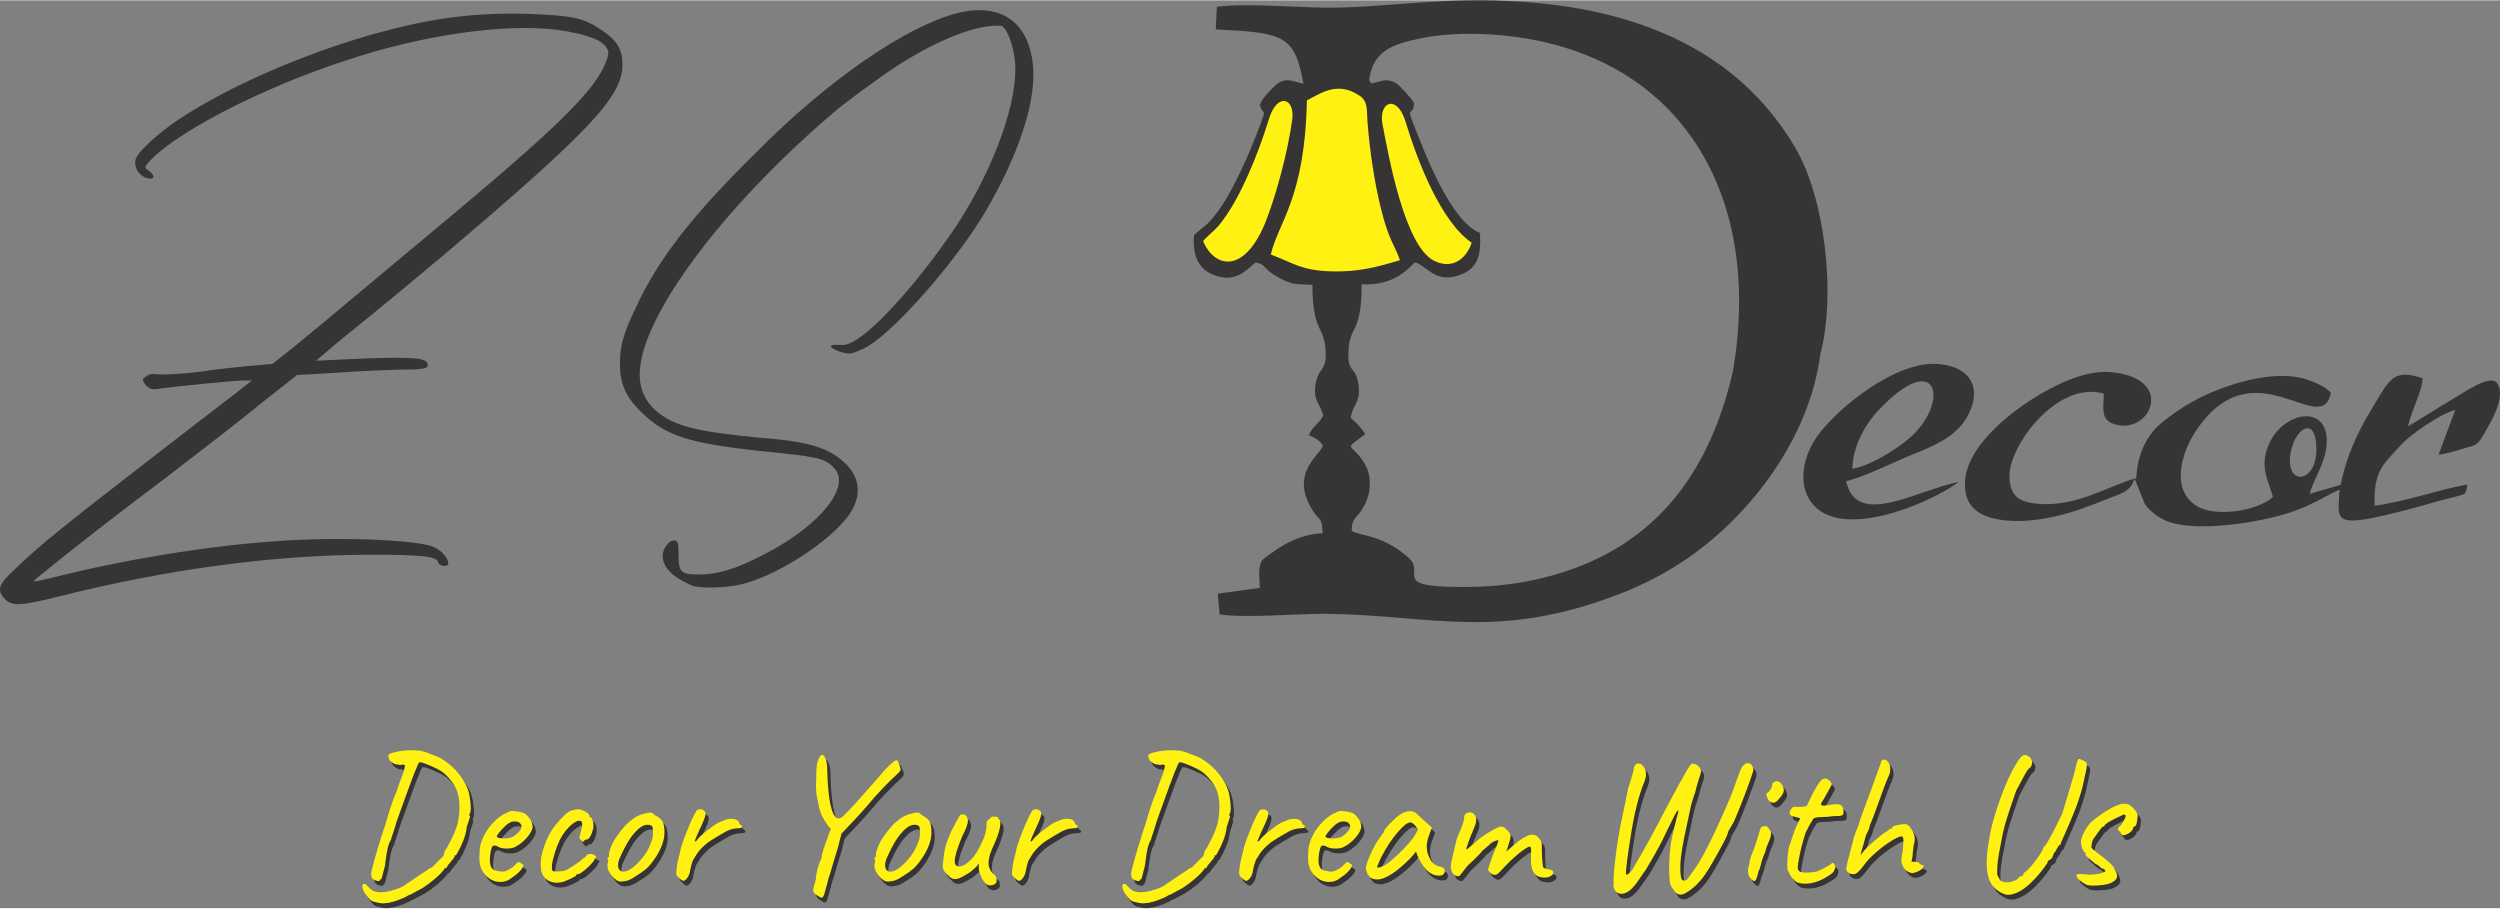
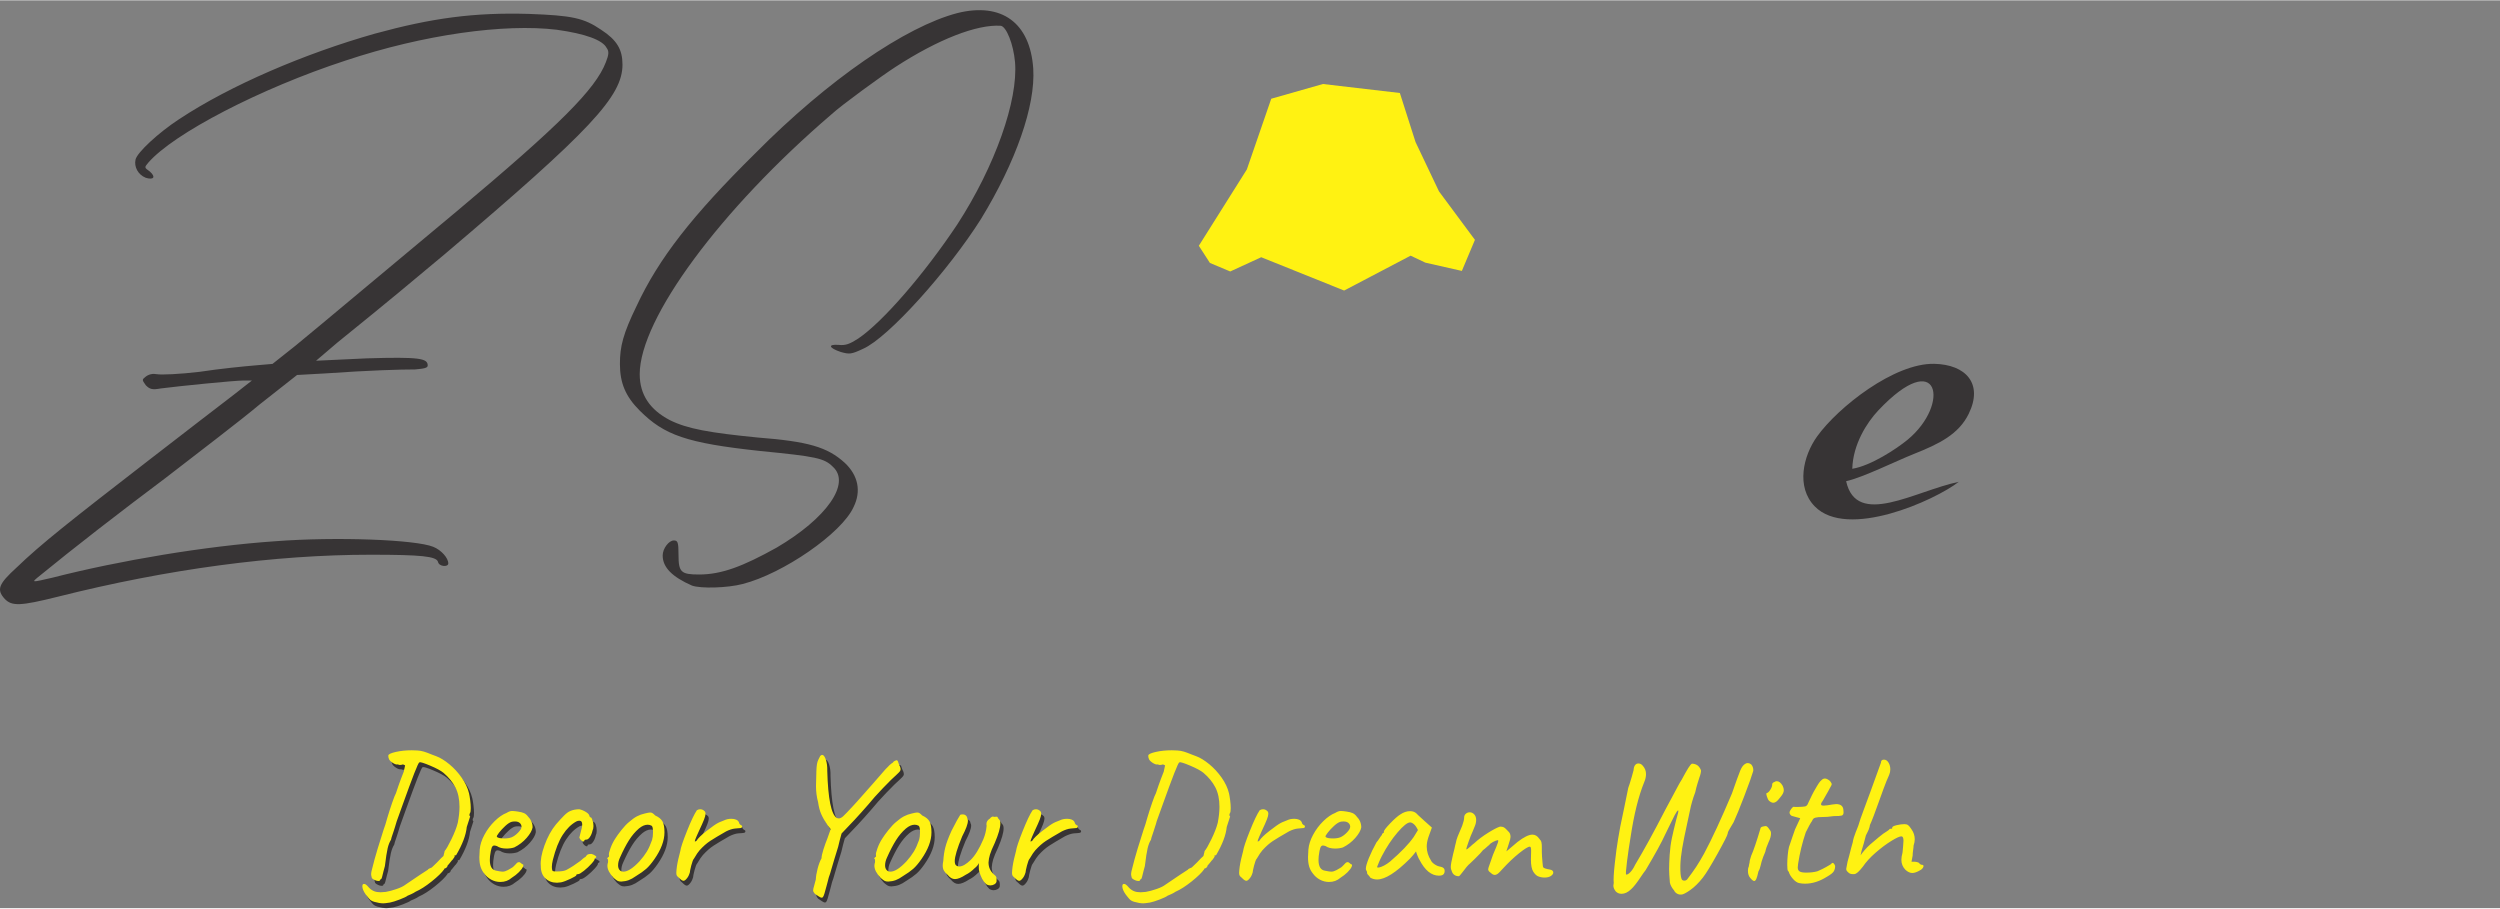
<svg xmlns="http://www.w3.org/2000/svg" xml:space="preserve" width="776px" height="282px" version="1.1" style="shape-rendering:geometricPrecision; text-rendering:geometricPrecision; image-rendering:optimizeQuality; fill-rule:evenodd; clip-rule:evenodd" viewBox="0 0 6039.41 2193.06">
  <rect x="0" y="0" width="6039.41" height="2193.06" fill="#808080" stroke="none" />
  <defs>
    <style type="text/css"> .fil2 {fill:#373435} .fil1 {fill:#FFF212} .fil0 {fill:#373435;fill-rule:nonzero} .fil3 {fill:#FFF212;fill-rule:nonzero} </style>
  </defs>
  <g id="Layer_x0020_1">
    <g id="_2712239167152">
      <path class="fil0" d="M949.58 2191.21c-7.99,1.24 -13.22,1.85 -15.68,1.85 -6.14,0 -13.52,-1.23 -22.13,-3.68 -4,-1.24 -6.91,-2.62 -8.75,-4.15 -1.85,-1.54 -3.93,-3.77 -6.24,-6.69 -2.3,-2.92 -4.06,-5.15 -5.29,-6.68 -5.54,-7.69 -8.3,-14.45 -8.3,-20.29 0,-4.62 2.14,-6.3 6.45,-5.07 3.08,1.54 6.45,4.61 10.14,9.22 3.69,3.68 7.69,6.38 11.99,8.07 4.31,1.69 9.53,2.53 15.68,2.53 2.15,0 6.3,-0.3 12.45,-0.92 7.37,-1.23 15.98,-3.53 25.82,-6.91 9.83,-3.39 17.06,-6.92 21.67,-10.61 14.75,-10.14 26.81,-18.29 36.19,-24.43 9.37,-6.16 15.29,-9.99 17.75,-11.53 0.62,-1.54 3.84,-3.38 9.68,-5.53l12.45 -11.99c7.99,-8.61 13.22,-13.83 15.68,-15.67 0.3,-2.16 0.84,-4.39 1.62,-6.69 0.76,-2.31 1.14,-4.07 1.14,-5.31 3.69,-3.99 9.22,-13.6 16.6,-28.81 7.38,-15.22 12.45,-28.35 15.21,-39.42 2.77,-14.44 4.15,-27.21 4.15,-38.27 0,-18.75 -3.3,-34.5 -9.91,-47.26 -6.6,-12.75 -16.21,-24.51 -28.81,-35.27 -6.46,-5.22 -17.14,-10.99 -32.04,-17.28 -14.91,-6.3 -23.6,-9 -26.06,-8.08 -1.53,0.31 -5.69,9.15 -12.45,26.51 -6.76,17.38 -15.98,42.34 -27.66,74.93l-14.75 41.03c-1.23,4.92 -2.61,9.53 -4.15,13.83 -1.53,4.3 -2.77,8.15 -3.69,11.53 -4,11.37 -5.99,17.83 -5.99,19.36 -3.39,5.22 -6.07,12.07 -8.08,20.52 -1.99,8.45 -4.22,22.82 -6.68,43.11 -2.76,10.14 -3.99,14.75 -3.69,13.83 -1.22,5.22 -2.3,9.53 -3.23,12.91 -0.92,3.38 -1.84,4.92 -2.76,4.61l-1.85 1.84c0,1.85 -1.37,2.77 -4.14,2.77 -2.47,0 -5.23,-0.69 -8.3,-2.07 -3.08,-1.38 -5.53,-3 -7.38,-4.84 -1.23,-4.3 -1.84,-7.38 -1.84,-9.22 0,-4 1.23,-10.15 3.69,-18.45 2.45,-10.45 6.53,-25.12 12.21,-44.03 5.69,-18.9 10.53,-34.35 14.53,-46.33 2.15,-5.23 5.22,-15.07 9.21,-29.51 3.39,-11.38 7.16,-23.05 11.31,-35.04 4.14,-11.99 7.14,-19.52 8.98,-22.6 0.62,-2.14 2.7,-8.29 6.23,-18.44 3.53,-10.14 7.76,-21.36 12.68,-33.65l3.23 -15.21 -5.08 -2.31c-2.77,0.92 -5.22,1.38 -7.38,1.38 -1.53,0 -3.22,-0.46 -5.06,-1.38 -3.07,0.92 -7.3,-0.39 -12.68,-3.92 -5.38,-3.53 -8.38,-6.84 -9,-9.91 -0.61,-0.92 -0.99,-2.31 -1.15,-4.15 -0.15,-1.85 -0.23,-3.08 -0.23,-3.7 0.62,-3.07 6.76,-5.91 18.44,-8.52 11.68,-2.61 24.43,-3.92 38.28,-3.92 5.84,0 10.29,0.16 13.36,0.46 5.53,0.31 10.84,1.23 15.91,2.77 5.06,1.53 11.29,3.84 18.67,6.91l11.07 4.15c9.83,3.69 20.36,10.14 31.58,19.37 11.22,9.21 21.2,20.05 29.97,32.5 8.75,12.45 14.68,25.13 17.75,38.04 0.92,3.99 1.85,9.53 2.77,16.59 0.92,7.07 1.37,13.37 1.37,18.91 0,6.46 -0.61,10.45 -1.83,11.98 -0.93,1.23 -1.39,2.77 -1.39,4.62 0,1.84 0.61,2.91 1.85,3.23 -0.62,1.84 -1.7,5.22 -3.23,10.14 -1.54,4.91 -3.23,10.13 -5.08,15.67 -1.84,19.37 -10.45,42.11 -25.81,68.24 -1.54,0 -2.77,0.23 -3.69,0.69 -0.93,0.46 -0.77,0.84 0.46,1.16 0,1.53 -1.69,4.45 -5.08,8.75 -0.92,0.62 -2.84,2.84 -5.76,6.69 -2.92,3.84 -4.99,6.22 -6.22,7.14 -0.31,2.15 -1.23,3.93 -2.77,5.31 -1.53,1.38 -2.91,2.08 -4.15,2.08 0,0 -0.23,0.07 -0.69,0.23 -0.46,0.14 -0.69,0.69 -0.69,1.61 -5.53,7.99 -15.6,17.82 -30.2,29.51 -14.6,11.68 -27.58,19.97 -38.96,24.89 -3.07,2.15 -6.69,4.15 -10.83,6 -4.15,1.84 -6.99,3.07 -8.54,3.68 -2.45,2.16 -8.68,5.15 -18.67,9 -9.98,3.83 -18.06,6.37 -24.2,7.59zm294.61 -59.93c-7.69,6.76 -16.9,10.15 -27.66,10.15 -7.69,0 -14.98,-1.85 -21.9,-5.53 -6.91,-3.69 -12.68,-8.77 -17.3,-15.22 -3.99,-4.92 -6.91,-10.46 -8.75,-16.6 -1.85,-6.14 -2.77,-13.67 -2.77,-22.6 0,-3.07 0.31,-9.21 0.92,-18.43 0.93,-11.38 4.69,-23.21 11.3,-35.5 6.61,-12.3 14.83,-23.29 24.67,-32.97 9.84,-9.68 19.51,-16.37 29.05,-20.06 4.91,-3.07 9.37,-4.6 13.36,-4.6 2.16,0 4.3,0.15 6.46,0.46 2.15,0.3 4.46,0.61 6.91,0.91 6.77,0.93 11.91,2.23 15.45,3.92 3.53,1.69 6.53,4.23 8.99,7.62 7.69,7.68 11.53,16.59 11.53,26.74 -1.23,7.38 -6,15.83 -14.29,25.35 -8.31,9.53 -18.29,17.22 -29.97,23.05 -5.54,1.85 -11.84,2.78 -18.91,2.78 -9.53,0 -17.22,-2.01 -23.05,-6 -2.76,-0.92 -4.92,-1.39 -6.45,-1.39 -2.77,0 -4.85,1.85 -6.23,5.54 -1.38,3.69 -2.69,10.45 -3.92,20.29 -0.31,2.15 -0.46,5.22 -0.46,9.21 0,15.68 5.23,24.29 15.68,25.82 7.07,1.54 12.13,2.31 15.22,2.31 3.68,0 7.83,-1.23 12.44,-3.69l8.76 -5.07c1.84,-0.92 3.53,-2.15 5.07,-3.69 1.54,-1.54 2.92,-2.92 4.16,-4.15 0.6,-0.61 1.53,-1.61 2.75,-3 1.24,-1.38 2.39,-2.3 3.46,-2.76 1.08,-0.46 2.08,-0.69 3,-0.69 1.23,0 2.61,0.69 4.15,2.07 1.54,1.38 2.77,2.39 3.69,3 2.76,0 3.38,1.92 1.84,5.76 -1.53,3.84 -4.83,8.3 -9.91,13.37 -5.07,5.08 -10.83,9.61 -17.29,13.6zm-0.46 -97.74c5.23,-2.15 10.53,-5.99 15.91,-11.53 5.38,-5.52 8.07,-10.14 8.07,-13.83 0,-3.69 -1.39,-6.76 -4.15,-9.21 -2.77,-2.47 -6.61,-3.7 -11.53,-3.7 -3.69,0 -6.45,0.31 -8.3,0.92 -4.3,1.23 -9.37,4.54 -15.21,9.92 -5.85,5.37 -10.91,10.84 -15.22,16.36 -4.3,5.54 -5.99,8.77 -5.07,9.69 1.54,2.76 7.53,4.14 17.98,4.14 7.07,0 12.91,-0.92 17.52,-2.76zm119.42 108.81c-4.31,0.61 -7.54,0.92 -9.69,0.92 -11.37,0 -20.75,-3.54 -28.12,-10.61 -7.38,-7.06 -11.07,-16.9 -11.07,-29.5 -1.23,-13.53 1.77,-30.28 8.99,-50.26 7.23,-19.97 16.37,-36.73 27.43,-50.25 7.69,-8.92 14.3,-16.14 19.83,-21.67 5.54,-5.53 10.6,-9.23 15.21,-11.06 6.46,-2.77 13.69,-4.15 21.68,-4.15 5.53,1.22 10.99,3.53 16.37,6.91 5.37,3.38 8.06,6.76 8.06,10.15l2.31 2.3c1.84,0 3.53,2.23 5.07,6.68 1.53,4.46 2.31,9.3 2.31,14.52 0,4.31 -0.78,7.99 -2.31,11.08 -1.24,5.83 -3.3,10.9 -6.23,15.21 -2.91,4.3 -5.76,6.45 -8.52,6.45 -3.39,0 -5.08,0.92 -5.08,2.77 0,1.22 -0.62,1.84 -1.84,1.84 -1.54,0 -3.38,-0.92 -5.54,-2.76 -2.15,-1.85 -3.68,-4 -4.6,-6.46 0,-0.92 0.61,-3.54 1.84,-7.84 1.23,-4.3 2.46,-9.07 3.69,-14.29 0.92,-3.69 1.38,-6.92 1.38,-9.68 0,-6.15 -2.31,-9.22 -6.91,-9.22 -2.46,0 -4.92,0.62 -7.38,1.84 -12.29,6.77 -23.21,17.53 -32.74,32.28 -9.52,14.75 -17.52,35.04 -23.97,60.85 -1.54,6.77 -2.31,12.15 -2.31,16.14 0,3.07 0.23,5.54 0.7,7.38 0.46,1.84 0.99,2.92 1.61,3.22 1.53,0.62 4.76,0.93 9.68,0.93 11.38,0 19.37,-1.39 23.98,-4.15 9.84,-5.23 20.74,-12.3 32.74,-21.21 1.22,-0.92 3.07,-2.54 5.52,-4.84 2.46,-2.31 4.77,-3.92 6.92,-4.85 2.15,-3.37 4.15,-5.45 5.99,-6.21 1.84,-0.77 4.77,-1.16 8.76,-1.16 4,1.23 7.23,2.85 9.68,4.85 2.47,1.99 2.47,3.6 0,4.83 -0.92,0 -1.53,0.32 -1.84,0.92 -0.31,0.62 -0.46,1.08 -0.46,1.39 0.61,1.54 -1.85,5.38 -7.38,11.52 -5.53,6.15 -11.68,11.91 -18.44,17.29 -6.76,5.38 -11.38,8.07 -13.83,8.07 -1.23,0 -2.3,0.15 -3.23,0.47 -0.92,0.3 -1.38,1.07 -1.38,2.3 0,1.23 -4.69,4.07 -14.06,8.53 -9.38,4.46 -16.99,7.3 -22.82,8.53zm145.22 -1.84c-3.68,0 -6.6,-0.62 -8.75,-1.85 -2.15,-1.23 -5.23,-3.53 -9.23,-6.92 -10.14,-10.75 -15.21,-20.59 -15.21,-29.5 0,-2.15 0.15,-3.69 0.46,-4.62 0.92,-2.15 1.31,-4.3 1.15,-6.45 -0.14,-2.15 -0.23,-3.53 -0.23,-4.15 -1.23,-1.23 -1.84,-2.08 -1.84,-2.54 0,-0.46 0.31,-0.92 0.92,-1.38 0.62,-0.46 1.08,-1 1.38,-1.62 1.85,0 2.47,-1.68 1.85,-5.06 -0.61,-2.46 0.62,-7.92 3.69,-16.37 3.07,-8.45 6.91,-16.21 11.52,-23.29 3.39,-5.52 8.38,-12.44 14.99,-20.74 6.6,-8.3 12.53,-14.6 17.75,-18.9 7.38,-6.46 13.99,-11.22 19.83,-14.29 5.84,-3.07 12.28,-5.38 19.37,-6.92 6.14,-1.54 10.29,-2.31 12.44,-2.31 2.15,0 4.07,0.54 5.75,1.61 1.7,1.09 3.93,3 6.7,5.77 8.29,3.69 14.06,8.38 17.29,14.06 3.23,5.69 4.84,14.53 4.84,26.51 0,19.99 -8.15,41.65 -24.44,65.01 -7.07,10.14 -13.67,17.91 -19.83,23.29 -6.14,5.38 -14.29,11.14 -24.43,17.28 -6.46,4.61 -12.37,7.92 -17.75,9.92 -5.38,1.99 -11.45,3.14 -18.22,3.46zm44.26 -48.88c7.39,-8.3 13.3,-16.13 17.76,-23.51 4.45,-7.37 8.68,-16.75 12.68,-28.13 1.53,-5.22 2.3,-11.52 2.3,-18.9 0,-9.22 -1.23,-14.44 -3.68,-15.68 -3.08,-1.53 -6.16,-2.31 -9.23,-2.31 -6.76,0 -13.83,3.09 -21.2,9.23 -8.92,7.69 -16.91,17.14 -23.98,28.36 -7.07,11.21 -14.29,25.12 -21.67,41.72 -3.07,6.46 -4.61,12.76 -4.61,18.9 0,4.61 1.16,8.31 3.46,11.07 2.3,2.76 5.46,4.15 9.45,4.15 10.14,0 23.05,-8.3 38.72,-24.9zm95.44 39.65c-2.45,-1.85 -4.14,-3.53 -5.06,-5.06 -0.92,-1.54 -1.38,-3.85 -1.38,-6.92 0,-2.77 0.14,-5.08 0.46,-6.92 0.92,-10.45 3.22,-22.59 6.91,-36.42l2.3 -9.23c0.93,-7.68 6.31,-23.81 16.14,-48.41 9.83,-24.59 17.83,-41.34 23.98,-50.25 2.45,-1.54 5.06,-2.3 7.84,-2.3 3.99,0 7.37,1.38 10.13,4.15 1.85,1.23 2.77,3.53 2.77,6.91 0,3.07 -1.15,7.61 -3.46,13.6 -2.29,6 -6.22,14.84 -11.75,26.52 -1.23,2.45 -3.31,7.06 -6.22,13.83 -2.92,6.76 -4.38,10.76 -4.38,11.98 0,0.62 0.15,0.92 0.46,0.92 0.61,0 1.23,-0.23 1.84,-0.69 0.61,-0.46 1.23,-0.85 1.85,-1.15 3.37,-5.84 11.6,-13.83 24.66,-23.98 13.07,-10.14 22.05,-16.44 26.97,-18.89 2.15,-1.24 4.92,-2.47 8.3,-3.7 3.38,-1.22 5.69,-2.15 6.91,-2.77 4.92,-2.45 10.76,-3.69 17.52,-3.69 4.31,0 8.08,0.7 11.3,2.08 3.23,1.38 5.46,3.46 6.69,6.23 0.3,2.15 1.15,3.84 2.53,5.07 1.39,1.23 2.39,2 3,2.3 0.92,0 1.53,0.39 1.85,1.15 0.3,0.78 0.46,1.31 0.46,1.62 0,2.15 -1.24,3.46 -3.69,3.92 -2.46,0.46 -6.92,0.85 -13.37,1.15 -3.38,0.31 -6.92,1.07 -10.61,2.31 -3.68,1.23 -7.37,2.77 -11.06,4.6 -17.22,9.84 -30.04,17.52 -38.5,23.06 -8.46,5.54 -16.98,13.06 -25.59,22.59 -3.38,3.69 -7.83,10.3 -13.37,19.82 -2.15,2.16 -4.38,7.76 -6.69,16.83 -2.3,9.07 -3.45,14.68 -3.45,16.83 -0.31,0.93 -0.92,2.7 -1.84,5.31 -0.93,2.61 -2.31,5.15 -4.16,7.6 -3.69,4.92 -6.76,7.38 -9.21,7.38 -2.77,0 -6.46,-2.46 -11.08,-7.38zm533.9 -268.8c1.23,2.77 1.69,5.54 1.39,8.31 -0.31,1.85 -1.85,4.07 -4.62,6.68 -2.75,2.62 -4.6,4.38 -5.52,5.3 -6.77,5.84 -17.52,16.44 -32.28,31.82 -14.75,15.37 -26.43,28.43 -35.04,39.19 -12.29,14.14 -23.51,26.66 -33.66,37.57 -10.14,10.91 -17.52,18.67 -22.12,23.29 -0.32,0.61 -3.39,3.84 -9.23,9.68 -3.07,10.76 -5.84,21.51 -8.29,32.27l-9.23 29.97c-1.53,4.61 -3.68,11.91 -6.45,21.9 -2.77,9.99 -5.07,17.29 -6.92,21.9 -0.92,3.69 -1.84,7.3 -2.77,10.84 -0.92,3.53 -1.84,6.99 -2.76,10.37 -1.84,7.07 -3.46,12.91 -4.84,17.52 -1.38,4.61 -2.69,7.61 -3.92,8.99 -1.23,1.38 -3.07,1.61 -5.54,0.69 -1.22,-0.3 -5.83,-3.23 -13.83,-8.76 -2.76,-3.07 -4.14,-5.84 -4.14,-8.3 0,-2.15 0.92,-6.3 2.76,-12.45l3.69 -13.83c0.31,-7.38 1.77,-16.13 4.38,-26.27 2.61,-10.16 5.77,-18.45 9.45,-24.91 0,-4.6 1.54,-11.75 4.61,-21.43 3.07,-9.69 6.3,-18.67 9.68,-26.98l7.84 -22.12 -7.84 -9.69c-6.76,-10.14 -11.83,-19.13 -15.21,-26.97 -3.38,-7.83 -5.84,-17.29 -7.38,-28.35 -3.38,-12.3 -5.07,-25.21 -5.07,-38.73 0,-4.3 0.31,-16.29 0.92,-35.96 0.31,-13.22 1.85,-22.44 4.62,-27.67 2.77,-5.22 4.3,-8.3 4.61,-9.22 1.84,-1.84 3.38,-2.77 4.6,-2.77 3.39,0 6.38,3.85 9,11.53 2.61,7.68 3.76,16.75 3.45,27.2 1.85,67.31 9.53,105.28 23.06,113.88 2.45,0.62 3.99,0.92 4.61,0.92 3.38,0 6.99,-1.76 10.83,-5.29 3.84,-3.54 11.45,-11.45 22.83,-23.75l10.14 -11.07c4.92,-5.22 17.98,-19.97 39.18,-44.26 12.3,-14.44 22.21,-25.82 29.74,-34.12 7.54,-8.29 13.45,-13.67 17.75,-16.13 0.92,-1.54 2.16,-2.77 3.69,-3.69 1.54,-0.93 2.84,-1.53 3.93,-1.85 1.06,-0.3 1.76,-0.46 2.07,-0.46 1.23,0.31 2.15,1.15 2.77,2.54 0.61,1.38 1.3,3.38 2.07,5.99 0.77,2.61 1.77,4.85 2.99,6.68zm-28.58 278.03c-3.69,0 -6.6,-0.62 -8.76,-1.85 -2.15,-1.23 -5.23,-3.53 -9.22,-6.92 -10.14,-10.75 -15.22,-20.59 -15.22,-29.5 0,-2.15 0.16,-3.69 0.47,-4.62 0.92,-2.15 1.3,-4.3 1.15,-6.45 -0.16,-2.15 -0.23,-3.53 -0.23,-4.15 -1.23,-1.23 -1.85,-2.08 -1.85,-2.54 0,-0.46 0.31,-0.92 0.93,-1.38 0.61,-0.46 1.07,-1 1.38,-1.62 1.85,0 2.46,-1.68 1.85,-5.06 -0.62,-2.46 0.61,-7.92 3.69,-16.37 3.07,-8.45 6.91,-16.21 11.52,-23.29 3.38,-5.52 8.38,-12.44 14.98,-20.74 6.61,-8.3 12.53,-14.6 17.76,-18.9 7.37,-6.46 13.98,-11.22 19.82,-14.29 5.84,-3.07 12.29,-5.38 19.36,-6.92 6.16,-1.54 10.29,-2.31 12.46,-2.31 2.14,0 4.06,0.54 5.75,1.61 1.69,1.09 3.92,3 6.69,5.77 8.3,3.69 14.06,8.38 17.29,14.06 3.22,5.69 4.83,14.53 4.83,26.51 0,19.99 -8.13,41.65 -24.43,65.01 -7.06,10.14 -13.68,17.91 -19.82,23.29 -6.15,5.38 -14.3,11.14 -24.43,17.28 -6.46,4.61 -12.38,7.92 -17.76,9.92 -5.38,1.99 -11.45,3.14 -18.21,3.46zm44.26 -48.88c7.38,-8.3 13.29,-16.13 17.75,-23.51 4.46,-7.37 8.69,-16.75 12.68,-28.13 1.54,-5.22 2.31,-11.52 2.31,-18.9 0,-9.22 -1.23,-14.44 -3.69,-15.68 -3.08,-1.53 -6.15,-2.31 -9.22,-2.31 -6.77,0 -13.83,3.09 -21.21,9.23 -8.92,7.69 -16.91,17.14 -23.97,28.36 -7.07,11.21 -14.29,25.12 -21.68,41.72 -3.07,6.46 -4.61,12.76 -4.61,18.9 0,4.61 1.15,8.31 3.46,11.07 2.31,2.76 5.46,4.15 9.46,4.15 10.13,0 23.04,-8.3 38.72,-24.9zm192.26 54.87c-7.38,-7.07 -12.91,-17.53 -16.6,-31.36 -0.62,-1.84 -0.92,-5.06 -0.92,-9.67 0,-4.62 0,-7.85 0,-9.69 -1.85,4.61 -5.22,8.76 -10.14,12.45 -7.08,7.07 -14.15,12.29 -21.21,15.68 -10.76,7.07 -19.52,10.6 -26.28,10.6 -6.15,0 -11.99,-3.38 -17.52,-10.14 -4,-3.38 -6.99,-6.76 -9,-10.15 -1.99,-3.38 -2.99,-7.53 -2.99,-12.44 0,-3.38 0.47,-7.07 1.39,-11.07 0.61,-11.37 2.22,-22.28 4.83,-32.74 2.61,-10.45 7.61,-23.82 14.99,-40.11 9.83,-19.36 16.91,-32.27 21.21,-38.72 1.53,-0.62 3.53,-0.93 5.99,-0.93 3.08,0 5.61,0.93 7.61,2.77 2,1.85 3.15,4.3 3.46,7.37 0.92,1.24 1.38,2.93 1.38,5.08 0,7.68 -4.61,20.29 -13.83,37.81 -12,28.89 -17.98,48.87 -17.98,59.93 0,6.45 1.85,10.3 5.53,11.53 1.54,0.92 3.23,1.38 5.07,1.38 7.69,0 16.9,-5.22 27.66,-15.68 10.76,-10.45 21.06,-27.19 30.89,-50.25 4.31,-10.45 6.92,-21.2 7.84,-32.27 -0.3,-0.93 -0.46,-2.31 -0.46,-4.15 0,-5.54 2.77,-9.99 8.3,-13.38 1.23,-1.84 2.92,-3.3 5.07,-4.37 2.15,-1.08 3.54,-1.01 4.15,0.23l7.38 -0.46c0.92,-0.31 1.84,0.53 2.76,2.53 0.93,2 1.85,3.31 2.77,3.92 2.15,1.84 3.23,5.23 3.23,10.15 0,10.14 -4.45,25.66 -13.37,46.57 -5.84,12.28 -9.76,21.74 -11.76,28.35 -1.99,6.6 -3.15,12.98 -3.45,19.13 0,11.68 4.45,21.36 13.37,29.05 3.07,2.15 4.91,4.46 5.52,6.91 0.62,2.46 0.78,5.84 0.46,10.15 -0.6,2.76 -2.37,4.99 -5.29,6.68 -2.93,1.69 -6.07,2.54 -9.46,2.54 -3.99,0 -7.53,-1.08 -10.6,-3.23zm69.16 -15.22c-2.46,-1.85 -4.15,-3.53 -5.07,-5.06 -0.92,-1.54 -1.38,-3.85 -1.38,-6.92 0,-2.77 0.15,-5.08 0.46,-6.92 0.92,-10.45 3.23,-22.59 6.91,-36.42l2.3 -9.23c0.93,-7.68 6.31,-23.81 16.14,-48.41 9.83,-24.59 17.83,-41.34 23.98,-50.25 2.45,-1.54 5.06,-2.3 7.83,-2.3 4,0 7.38,1.38 10.15,4.15 1.84,1.23 2.76,3.53 2.76,6.91 0,3.07 -1.15,7.61 -3.45,13.6 -2.31,6 -6.23,14.84 -11.76,26.52 -1.23,2.45 -3.31,7.06 -6.22,13.83 -2.93,6.76 -4.38,10.76 -4.38,11.98 0,0.62 0.15,0.92 0.46,0.92 0.61,0 1.22,-0.23 1.84,-0.69 0.62,-0.46 1.23,-0.85 1.85,-1.15 3.37,-5.84 11.59,-13.83 24.66,-23.98 13.06,-10.14 22.05,-16.44 26.97,-18.89 2.16,-1.24 4.92,-2.47 8.3,-3.7 3.38,-1.22 5.69,-2.15 6.92,-2.77 4.92,-2.45 10.76,-3.69 17.51,-3.69 4.31,0 8.08,0.7 11.31,2.08 3.22,1.38 5.45,3.46 6.68,6.23 0.31,2.15 1.15,3.84 2.53,5.07 1.39,1.23 2.39,2 3,2.3 0.92,0 1.53,0.39 1.85,1.15 0.3,0.78 0.46,1.31 0.46,1.62 0,2.15 -1.23,3.46 -3.69,3.92 -2.46,0.46 -6.92,0.85 -13.37,1.15 -3.39,0.31 -6.92,1.07 -10.6,2.31 -3.69,1.23 -7.38,2.77 -11.07,4.6 -17.21,9.84 -30.05,17.52 -38.5,23.06 -8.45,5.54 -16.98,13.06 -25.59,22.59 -3.38,3.69 -7.83,10.3 -13.37,19.82 -2.15,2.16 -4.38,7.76 -6.68,16.83 -2.31,9.07 -3.46,14.68 -3.46,16.83 -0.31,0.93 -0.92,2.7 -1.85,5.31 -0.92,2.61 -2.3,5.15 -4.15,7.6 -3.69,4.92 -6.76,7.38 -9.21,7.38 -2.77,0 -6.46,-2.46 -11.07,-7.38z" />
-       <path class="fil0" d="M2785.5 2191.21c-8,1.24 -13.23,1.85 -15.68,1.85 -6.15,0 -13.52,-1.23 -22.13,-3.68 -4,-1.24 -6.92,-2.62 -8.76,-4.15 -1.85,-1.54 -3.92,-3.77 -6.23,-6.69 -2.3,-2.92 -4.07,-5.15 -5.31,-6.68 -5.52,-7.69 -8.29,-14.45 -8.29,-20.29 0,-4.62 2.15,-6.3 6.45,-5.07 3.08,1.54 6.46,4.61 10.15,9.22 3.69,3.68 7.69,6.38 11.99,8.07 4.3,1.69 9.53,2.53 15.67,2.53 2.15,0 6.3,-0.3 12.45,-0.92 7.38,-1.23 15.99,-3.53 25.82,-6.91 9.84,-3.39 17.06,-6.92 21.66,-10.61 14.76,-10.14 26.83,-18.29 36.2,-24.43 9.38,-6.16 15.29,-9.99 17.75,-11.53 0.61,-1.54 3.84,-3.38 9.68,-5.53l12.45 -11.99c8,-8.61 13.22,-13.83 15.68,-15.67 0.31,-2.16 0.85,-4.39 1.61,-6.69 0.77,-2.31 1.15,-4.07 1.15,-5.31 3.69,-3.99 9.23,-13.6 16.6,-28.81 7.38,-15.22 12.45,-28.35 15.21,-39.42 2.78,-14.44 4.16,-27.21 4.16,-38.27 0,-18.75 -3.31,-34.5 -9.91,-47.26 -6.62,-12.75 -16.22,-24.51 -28.82,-35.27 -6.46,-5.22 -17.14,-10.99 -32.05,-17.28 -14.9,-6.3 -23.58,-9 -26.05,-8.08 -1.53,0.31 -5.68,9.15 -12.44,26.51 -6.76,17.38 -15.98,42.34 -27.66,74.93l-14.76 41.03c-1.23,4.92 -2.62,9.53 -4.15,13.83 -1.54,4.3 -2.77,8.15 -3.69,11.53 -4,11.37 -5.99,17.83 -5.99,19.36 -3.38,5.22 -6.07,12.07 -8.07,20.52 -2,8.45 -4.23,22.82 -6.69,43.11 -2.76,10.14 -3.99,14.75 -3.68,13.83 -1.24,5.22 -2.31,9.53 -3.23,12.91 -0.92,3.38 -1.85,4.92 -2.77,4.61l-1.84 1.84c0,1.85 -1.39,2.77 -4.16,2.77 -2.45,0 -5.22,-0.69 -8.29,-2.07 -3.07,-1.38 -5.54,-3 -7.38,-4.84 -1.23,-4.3 -1.84,-7.38 -1.84,-9.22 0,-4 1.23,-10.15 3.68,-18.45 2.47,-10.45 6.54,-25.12 12.23,-44.03 5.68,-18.9 10.53,-34.35 14.52,-46.33 2.15,-5.23 5.22,-15.07 9.22,-29.51 3.38,-11.38 7.15,-23.05 11.29,-35.04 4.15,-11.99 7.15,-19.52 9,-22.6 0.61,-2.14 2.68,-8.29 6.22,-18.44 3.53,-10.14 7.76,-21.36 12.68,-33.65l3.22 -15.21 -5.06 -2.31c-2.77,0.92 -5.23,1.38 -7.38,1.38 -1.54,0 -3.23,-0.46 -5.08,-1.38 -3.07,0.92 -7.29,-0.39 -12.67,-3.92 -5.38,-3.53 -8.38,-6.84 -8.99,-9.91 -0.62,-0.92 -1,-2.31 -1.15,-4.15 -0.16,-1.85 -0.23,-3.08 -0.23,-3.7 0.61,-3.07 6.76,-5.91 18.44,-8.52 11.68,-2.61 24.43,-3.92 38.26,-3.92 5.84,0 10.3,0.16 13.37,0.46 5.54,0.31 10.84,1.23 15.9,2.77 5.08,1.53 11.31,3.84 18.68,6.91l11.07 4.15c9.84,3.69 20.37,10.14 31.58,19.37 11.22,9.21 21.21,20.05 29.97,32.5 8.76,12.45 14.67,25.13 17.75,38.04 0.92,3.99 1.84,9.53 2.76,16.59 0.93,7.07 1.39,13.37 1.39,18.91 0,6.46 -0.61,10.45 -1.85,11.98 -0.92,1.23 -1.38,2.77 -1.38,4.62 0,1.84 0.62,2.91 1.84,3.23 -0.61,1.84 -1.68,5.22 -3.23,10.14 -1.53,4.91 -3.22,10.13 -5.06,15.67 -1.85,19.37 -10.46,42.11 -25.82,68.24 -1.54,0 -2.77,0.23 -3.69,0.69 -0.92,0.46 -0.77,0.84 0.46,1.16 0,1.53 -1.69,4.45 -5.07,8.75 -0.92,0.62 -2.84,2.84 -5.77,6.69 -2.91,3.84 -4.99,6.22 -6.22,7.14 -0.31,2.15 -1.23,3.93 -2.76,5.31 -1.55,1.38 -2.93,2.08 -4.16,2.08 0,0 -0.23,0.07 -0.69,0.23 -0.46,0.14 -0.69,0.69 -0.69,1.61 -5.53,7.99 -15.59,17.82 -30.2,29.51 -14.6,11.68 -27.59,19.97 -38.95,24.89 -3.07,2.15 -6.69,4.15 -10.84,6 -4.15,1.84 -6.99,3.07 -8.53,3.68 -2.46,2.16 -8.68,5.15 -18.67,9 -10,3.83 -18.06,6.37 -24.2,7.59zm222.22 -59.93c-2.46,-1.85 -4.15,-3.53 -5.07,-5.06 -0.92,-1.54 -1.38,-3.85 -1.38,-6.92 0,-2.77 0.15,-5.08 0.46,-6.92 0.92,-10.45 3.23,-22.59 6.91,-36.42l2.31 -9.23c0.92,-7.68 6.3,-23.81 16.13,-48.41 9.84,-24.59 17.83,-41.34 23.98,-50.25 2.45,-1.54 5.07,-2.3 7.84,-2.3 3.99,0 7.38,1.38 10.14,4.15 1.84,1.23 2.76,3.53 2.76,6.91 0,3.07 -1.15,7.61 -3.45,13.6 -2.3,6 -6.23,14.84 -11.76,26.52 -1.23,2.45 -3.31,7.06 -6.22,13.83 -2.92,6.76 -4.38,10.76 -4.38,11.98 0,0.62 0.15,0.92 0.46,0.92 0.62,0 1.23,-0.23 1.85,-0.69 0.61,-0.46 1.22,-0.85 1.84,-1.15 3.37,-5.84 11.6,-13.83 24.66,-23.98 13.07,-10.14 22.05,-16.44 26.97,-18.89 2.16,-1.24 4.92,-2.47 8.3,-3.7 3.38,-1.22 5.69,-2.15 6.92,-2.77 4.92,-2.45 10.75,-3.69 17.51,-3.69 4.31,0 8.08,0.7 11.31,2.08 3.22,1.38 5.45,3.46 6.68,6.23 0.31,2.15 1.15,3.84 2.54,5.07 1.38,1.23 2.38,2 2.99,2.3 0.93,0 1.54,0.39 1.85,1.15 0.31,0.78 0.46,1.31 0.46,1.62 0,2.15 -1.23,3.46 -3.69,3.92 -2.46,0.46 -6.92,0.85 -13.37,1.15 -3.38,0.31 -6.92,1.07 -10.61,2.31 -3.68,1.23 -7.37,2.77 -11.06,4.6 -17.21,9.84 -30.04,17.52 -38.5,23.06 -8.45,5.54 -16.98,13.06 -25.59,22.59 -3.38,3.69 -7.83,10.3 -13.37,19.82 -2.15,2.16 -4.38,7.76 -6.68,16.83 -2.31,9.07 -3.46,14.68 -3.46,16.83 -0.31,0.93 -0.92,2.7 -1.84,5.31 -0.93,2.61 -2.31,5.15 -4.16,7.6 -3.69,4.92 -6.76,7.38 -9.21,7.38 -2.77,0 -6.46,-2.46 -11.07,-7.38zm238.36 0c-7.69,6.76 -16.9,10.15 -27.66,10.15 -7.69,0 -14.98,-1.85 -21.9,-5.53 -6.92,-3.69 -12.68,-8.77 -17.29,-15.22 -4,-4.92 -6.92,-10.46 -8.76,-16.6 -1.85,-6.14 -2.77,-13.67 -2.77,-22.6 0,-3.07 0.31,-9.21 0.92,-18.43 0.93,-11.38 4.69,-23.21 11.3,-35.5 6.61,-12.3 14.83,-23.29 24.67,-32.97 9.84,-9.68 19.51,-16.37 29.05,-20.06 4.91,-3.07 9.37,-4.6 13.36,-4.6 2.15,0 4.31,0.15 6.46,0.46 2.15,0.3 4.46,0.61 6.91,0.91 6.77,0.93 11.91,2.23 15.45,3.92 3.53,1.69 6.53,4.23 8.99,7.62 7.69,7.68 11.53,16.59 11.53,26.74 -1.23,7.38 -6,15.83 -14.3,25.35 -8.3,9.53 -18.28,17.22 -29.96,23.05 -5.54,1.85 -11.84,2.78 -18.91,2.78 -9.53,0 -17.21,-2.01 -23.04,-6 -2.77,-0.92 -4.93,-1.39 -6.46,-1.39 -2.77,0 -4.85,1.85 -6.23,5.54 -1.38,3.69 -2.69,10.45 -3.91,20.29 -0.32,2.15 -0.46,5.22 -0.46,9.21 0,15.68 5.22,24.29 15.67,25.82 7.07,1.54 12.14,2.31 15.22,2.31 3.68,0 7.83,-1.23 12.44,-3.69l8.76 -5.07c1.84,-0.92 3.53,-2.15 5.07,-3.69 1.54,-1.54 2.92,-2.92 4.16,-4.15 0.6,-0.61 1.53,-1.61 2.76,-3 1.23,-1.38 2.38,-2.3 3.45,-2.76 1.08,-0.46 2.08,-0.69 3,-0.69 1.23,0 2.61,0.69 4.15,2.07 1.54,1.38 2.77,2.39 3.69,3 2.76,0 3.38,1.92 1.85,5.76 -1.54,3.84 -4.84,8.3 -9.92,13.37 -5.07,5.08 -10.83,9.61 -17.29,13.6zm-0.46 -97.74c5.23,-2.15 10.53,-5.99 15.91,-11.53 5.38,-5.52 8.07,-10.14 8.07,-13.83 0,-3.69 -1.39,-6.76 -4.15,-9.21 -2.77,-2.47 -6.61,-3.7 -11.53,-3.7 -3.69,0 -6.45,0.31 -8.3,0.92 -4.3,1.23 -9.37,4.54 -15.22,9.92 -5.84,5.37 -10.9,10.84 -15.21,16.36 -4.3,5.54 -5.99,8.77 -5.06,9.69 1.53,2.76 7.52,4.14 17.97,4.14 7.07,0 12.92,-0.92 17.52,-2.76zm72.39 97.28c-0.92,-1.85 -2.39,-3.76 -4.38,-5.76 -2.01,-2 -3,-3.3 -3,-3.92 0,-3.39 -0.77,-6 -2.31,-7.84 -0.6,-0.61 -0.92,-1.99 -0.92,-4.14 0,-4.92 2.39,-13.3 7.15,-25.14 4.76,-11.82 10.99,-24.66 18.68,-38.49 1.84,-1.85 4.22,-5.08 7.14,-9.69 2.92,-4.6 4.84,-7.22 5.76,-7.83 0,-1.23 0.46,-2.38 1.39,-3.46 0.92,-1.08 1.99,-1.62 3.23,-1.62l0 -2.76c0,-2.76 5.06,-9.45 15.21,-20.05 10.14,-10.61 18.44,-17.91 24.89,-21.91 7.69,-5.22 15.52,-7.83 23.52,-7.83 5.53,0 10.29,1.53 14.3,4.6 1.52,1.85 8.59,8.46 21.2,19.83l17.05 15.21 -8.29 23.06c-2.76,8.3 -4.15,15.83 -4.15,22.59 0,11.68 3.38,22.9 10.14,33.66 1.54,3.37 4.61,6.6 9.23,9.67 4.6,3.08 9.21,4.92 13.83,5.54 6.76,1.23 10.14,4.62 10.14,10.14 0,6.15 -2.77,9.84 -8.3,11.07 -1.23,0.31 -3.07,0.47 -5.53,0.47 -18.14,0 -33.81,-12.76 -47.03,-38.28 -1.23,-1.84 -2.84,-5.22 -4.84,-10.14 -2,-4.92 -3.15,-8.3 -3.45,-10.15 -1.85,2.47 -4.16,5.39 -6.92,8.77 -2.78,3.38 -5.39,6.3 -7.84,8.76 -33.51,33.5 -59.94,50.25 -79.3,50.25 -6.15,0 -11.68,-1.54 -16.6,-4.61zm16.6 -25.82c0,1.54 1.61,2 4.83,1.39 3.23,-0.62 7.23,-2.15 11.99,-4.61 4.77,-2.46 9.61,-5.69 14.53,-9.68 26.44,-22.75 45.49,-42.57 57.17,-59.48l10.14 -16.6c-3.08,-6.45 -6.3,-11.14 -9.68,-14.06 -3.39,-2.92 -6.46,-4.38 -9.22,-4.38 -6.45,0 -16.6,8.06 -30.44,24.2 -13.83,16.14 -26.43,35.12 -37.8,56.95 -2.76,5.22 -5.22,10.52 -7.38,15.9 -2.15,5.38 -3.53,8.83 -4.14,10.37zm389.59 23.05c-4.31,-1.53 -8.38,-5.29 -12.23,-11.29 -3.84,-5.99 -5.75,-15.75 -5.75,-29.28l0.46 -21.21c0,-3.68 -0.23,-6.3 -0.69,-7.83 -0.47,-1.54 -1.32,-2.31 -2.54,-2.31 -4,0 -12.53,5.22 -25.59,15.68 -13.06,10.45 -26.2,22.9 -39.42,37.35 -1.53,1.53 -3.61,3.76 -6.22,6.68 -2.62,2.92 -5,5.07 -7.15,6.45 -2.15,1.39 -4.15,2.08 -6,2.08 -2.76,0 -5.38,-1.08 -7.83,-3.23l-5.08 -4.15c-2.14,-1.85 -3.23,-3.99 -3.23,-6.45l0.92 -4.15 10.62 -30.43c6.76,-15.68 10.76,-25.59 11.98,-29.74 1.23,-4.15 1.08,-6.07 -0.46,-5.77 -2.77,0.31 -6.61,1.78 -11.52,4.39 -4.92,2.61 -7.99,5.15 -9.23,7.6 -0.61,0 -2.61,1.62 -5.99,4.85 -3.38,3.22 -6.3,5.6 -8.76,7.14 -2.77,4 -9.53,11.22 -20.28,21.67l-11.07 10.6c-4.61,3.69 -11.07,11.22 -19.37,22.6 -4.3,5.53 -6.75,8.29 -7.37,8.29 -9.54,0 -15.52,-4.6 -17.98,-13.83 -1.23,-2.15 -1.85,-5.06 -1.85,-8.76 0,-4.91 1.85,-15.05 5.54,-30.43 2.76,-10.45 4.3,-16.9 4.61,-19.36l2.3 -9.22c0.62,-3.99 2,-8.76 4.15,-14.29 2.15,-5.54 5.84,-14.29 11.06,-26.29 3.08,-8.6 4.62,-15.05 4.62,-19.36 0,-4 1.38,-7.14 4.14,-9.45 2.78,-2.31 5.85,-3.46 9.22,-3.46 4.31,0 7.99,1.7 11.08,5.07 3.07,3.38 4.6,7.84 4.6,13.37 0,5.23 -1.23,10.61 -3.68,16.14l-5.08 12.45c-2.46,4.91 -5.6,12.83 -9.45,23.74 -3.84,10.91 -5.76,16.98 -5.76,18.22 0.3,0.92 1.38,0.69 3.23,-0.69 1.84,-1.39 3.99,-3.16 6.45,-5.31 2.77,-2.77 6,-5.53 9.69,-8.29 9.21,-8.61 20.2,-16.92 32.95,-24.91 12.76,-7.99 22.52,-13.06 29.29,-15.21 3.99,0 6.99,0.53 8.98,1.62 2.01,1.07 4.23,2.92 6.69,5.53 2.46,2.61 4.3,4.53 5.53,5.76 2.77,2.77 4.15,6.76 4.15,11.99 0,1.53 -0.3,3.53 -0.92,5.99 -1.23,4.31 -2.84,9.53 -4.84,15.67 -2,6.15 -3.45,10.61 -4.38,13.37 2.15,-1.84 5.99,-5.06 11.53,-9.68 5.53,-4.61 10.6,-8.91 15.21,-12.9 15.37,-11.99 27.51,-17.98 36.43,-17.98 6.44,0 11.98,3.37 16.59,10.14 2.76,2.76 4.46,5.61 5.07,8.53 0.62,2.92 0.92,6.84 0.92,11.76 0,4.91 0,8.75 0,11.52 0.31,2.15 0.47,5.84 0.47,11.07 0.3,2.46 0.68,7.22 1.15,14.29 0.46,7.07 1.15,11.07 2.07,11.99 1.54,1.84 6.77,3.53 15.68,5.07 5.54,0.92 8.29,3.38 8.29,7.37 0,2.77 -1.99,5.54 -5.98,8.3 -4,2.46 -8.92,3.69 -14.76,3.69 -5.53,0 -10.61,-0.92 -15.21,-2.77zm345.33 43.81c-4,0.3 -7.61,-0.55 -10.84,-2.54 -3.23,-2 -5.46,-4.54 -6.69,-7.61 -1.84,-1.85 -3.84,-4.6 -5.99,-8.29 -2.15,-3.69 -3.54,-7.23 -4.15,-10.61 -1.23,-14.76 -1.84,-25.52 -1.84,-32.27 0,-8.61 0.45,-20.29 1.37,-35.04 0.93,-14.15 2.7,-27.43 5.31,-39.89 2.61,-12.45 6.23,-27.73 10.83,-45.87 1.85,-5.85 3.23,-10.83 4.15,-14.99 0.93,-4.14 0.93,-6.21 0,-6.21 -1.53,0.3 -4.29,4.22 -8.29,11.75 -4,7.53 -8,15.6 -12,24.2 -1.83,3.39 -3.6,6.99 -5.29,10.84 -1.69,3.84 -3.46,7.45 -5.31,10.83 -8.61,19.06 -24.43,47.95 -47.48,86.68 -2.77,3.38 -6.61,8.76 -11.53,16.13 -9.53,14.45 -17.36,24.45 -23.52,29.97 -7.68,7.38 -15.36,11.07 -23.04,11.07 -5.54,0 -10.15,-1.84 -13.84,-5.53 -3.99,-4.92 -5.99,-9.68 -5.99,-14.29 0,-1.23 0.3,-3.38 0.92,-6.46 -0.92,-7.68 -0.07,-23.44 2.54,-47.26 2.61,-23.81 5.3,-43.72 8.06,-59.71 2.16,-14.75 6.92,-39.03 14.29,-72.84l10.15 -49.8c1.85,-4.61 4.76,-13.83 8.76,-27.65l4.15 -15.22c0.31,-5.53 1.54,-9.6 3.69,-12.22 2.15,-2.61 4.76,-3.92 7.83,-3.92 4.31,0 8,2 11.08,6 4.91,5.53 7.37,12.13 7.37,19.82 0,6.15 -1.39,12.45 -4.15,18.9 -13.83,33.82 -24.9,78.38 -33.2,133.71 -3.07,18.13 -5.92,37.57 -8.53,58.32 -2.61,20.75 -3.3,31.27 -2.07,31.59 2.46,0.61 5.84,-1.31 10.14,-5.77 4.31,-4.45 8.15,-10.37 11.53,-17.75 20.9,-34.73 45.34,-79.3 73.31,-133.7 0.61,-0.92 7.38,-13.53 20.29,-37.81l11.06 -20.74c0.92,-1.85 2.07,-3.93 3.46,-6.23 1.38,-2.31 2.84,-4.69 4.38,-7.15 6.75,-12.6 12.06,-21.98 15.91,-28.13 3.83,-6.14 6.83,-9.67 8.98,-10.6 5.22,0.31 9.53,1.62 12.91,3.93 3.39,2.29 6.3,6.22 8.77,11.75 0.3,1.53 0.07,4.07 -0.7,7.6 -0.77,3.54 -1.77,6.85 -2.99,9.92 -0.62,1.85 -2.08,6.45 -4.39,13.83 -2.3,7.38 -4.22,14.76 -5.76,22.12 -5.84,15.38 -10.15,30.29 -12.91,44.74 -2.15,11.06 -4.46,21.82 -6.91,32.27 -5.24,23.67 -9.15,43.18 -11.76,58.55 -2.62,15.37 -4.08,29.21 -4.38,41.5 -0.31,15.67 0.61,26.27 2.77,31.81 0.92,3.07 3.22,4.61 6.91,4.61 2.77,0 5.07,-1.08 6.92,-3.23 8.91,-11.68 16.28,-21.97 22.12,-30.89 5.84,-8.91 12.15,-19.51 18.91,-31.81 18.75,-35.04 41.03,-83.14 66.86,-144.31 9.83,-28.28 16.51,-46.72 20.05,-55.32 3.54,-8.61 7.6,-14.15 12.22,-16.6 1.84,-1.23 3.69,-1.85 5.52,-1.85 3.39,0 6.46,1.23 9.23,3.69 1.23,1.23 2.38,3.23 3.46,5.99 1.07,2.77 1.46,5.84 1.15,9.22 -3.08,10.77 -10.22,30.81 -21.44,60.17 -11.22,29.35 -19.9,50.63 -26.05,63.86 -1.23,2.15 -3.69,6.3 -7.37,12.45 -0.62,0.92 -1.92,3.14 -3.93,6.68 -1.99,3.54 -2.99,6.22 -2.99,8.07 0,3.07 -8.07,19.13 -24.21,48.18 -16.13,29.04 -28.05,48.49 -35.73,58.32 -10.14,12.91 -20.36,22.97 -30.66,30.2 -10.3,7.22 -17.44,10.84 -21.43,10.84zm212.08 -226.38c-2.15,-2.15 -4,-5.84 -5.54,-11.06 -1.53,-5.23 -1.53,-7.85 0,-7.85 2.47,-0.3 5.31,-2.99 8.54,-8.06 3.23,-5.07 4.68,-9.3 4.38,-12.68 0,-1.24 0.46,-2.39 1.38,-3.46 0.92,-1.08 1.99,-1.77 3.22,-2.08 2.47,-1.53 4.62,-2.3 6.46,-2.3 5.22,0 10,3.69 14.3,11.06 1.84,4 2.76,7.54 2.76,10.61 0,2.77 -0.77,5.61 -2.31,8.52 -1.54,2.93 -4.29,6.7 -8.3,11.31 -5.22,7.07 -10.14,10.6 -14.75,10.6 -3.08,0 -6.45,-1.54 -10.14,-4.61zm-44.72 187.18c-4.3,-4.3 -6.46,-10.45 -6.46,-18.44 0,-4.3 0.77,-7.99 2.31,-11.06 0,-1.54 0.3,-3.38 0.92,-5.54 0.62,-2.15 0.92,-3.53 0.92,-4.14 -0.3,-1.85 0.92,-6.92 3.69,-15.21 5.53,-12.3 12.91,-33.98 22.13,-65.01 0,-1.55 0.61,-2.85 1.84,-3.92 1.24,-1.09 3.07,-1.77 5.54,-2.08 2.45,-0.61 4.15,-0.93 5.07,-0.93 1.84,0 3.45,0.7 4.84,2.08 1.38,1.39 3.3,3.92 5.76,7.61 1.85,1.84 2.77,4.61 2.77,8.3 0,5.84 -2,12.91 -6,21.21 -3.99,8.91 -6.6,16.6 -7.83,23.05 -3.69,8.3 -6.61,15.99 -8.77,23.05 -0.6,1.85 -1.52,5.53 -2.76,11.07 -1.23,5.53 -2.92,9.99 -5.07,13.37 -1.84,8.61 -3.53,14.6 -5.07,17.98 -1.54,3.38 -3.23,5.07 -5.08,5.07 -2.15,0 -5.06,-2.15 -8.75,-6.46zm117.56 11.53c-4.92,-0.92 -9.91,-4.23 -14.98,-9.91 -5.07,-5.69 -8.37,-10.99 -9.91,-15.91 0,-0.62 -0.3,-1.3 -0.92,-2.07 -0.62,-0.77 -1.08,-1.3 -1.39,-1.62 -1.23,-0.92 -1.84,-5.98 -1.84,-15.21 0,-7.37 0.39,-15.06 1.15,-23.05 0.77,-7.99 1.77,-14.45 3,-19.37l8.29 -24.43 6.46 -18.44 12.45 -26.75 -18.45 -5.06c-2.14,-0.32 -3.91,-1.39 -5.29,-3.23 -1.38,-1.85 -2.08,-3.54 -2.08,-5.08 0,-2.45 1.31,-5.45 3.92,-8.98 2.61,-3.54 4.69,-5.31 6.22,-5.31 0.92,0.31 3.39,0.46 7.38,0.46 9.22,0 16.14,-0.46 20.75,-1.38 3.08,-1.23 5.23,-3.69 6.45,-7.38 1.23,-2.46 2.7,-5.53 4.39,-9.22 1.68,-3.68 3.3,-7.07 4.83,-10.14 0.92,-1.85 2.39,-4.69 4.38,-8.53 2.01,-3.84 4.54,-8.23 7.61,-13.15 0.61,-0.92 2,-3.14 4.15,-6.68 2.16,-3.53 4.77,-6.53 7.84,-8.99 2.15,-2.15 4.76,-3.22 7.83,-3.22 3.09,0 7.08,1.99 12,5.99 0.61,0.92 1.46,2.15 2.53,3.69 1.08,1.54 1.61,2.91 1.61,4.15 0,1.23 -1.23,3.84 -3.68,7.83 -1.85,3.69 -3.62,7 -5.31,9.92 -1.69,2.92 -3.15,5.45 -4.38,7.6 -3.69,6.15 -6.3,10.76 -7.83,13.83 -3.07,4 -4.61,7.07 -4.61,9.23 0,2.15 2,3.22 5.99,3.22 4.3,0 11.53,-0.92 21.67,-2.76 4.31,-0.61 7.22,-0.92 8.76,-0.92 10.76,0 16.6,4.46 17.52,13.37 0.31,1.85 0.46,3.99 0.46,6.45 0,4.31 -1.46,6.92 -4.38,7.84 -2.92,0.92 -9.45,1.39 -19.6,1.39 -9.83,1.52 -19.97,2.3 -30.42,2.3 -1.85,0 -3.92,0.07 -6.23,0.23 -2.3,0.15 -4.69,0.54 -7.14,1.15 -2.47,0.62 -4.23,1.54 -5.31,2.76 -1.07,1.24 -2.22,3.23 -3.46,6 -0.91,0.92 -3.07,4.46 -6.45,10.6 -4.3,8.91 -7.07,14.29 -8.3,16.14 -8.3,24.59 -14.44,49.8 -18.43,75.61 -0.62,4.92 -0.93,8 -0.93,9.23 0,4.61 1.53,7.83 4.61,9.68 3.07,1.84 8.3,2.76 15.67,2.76 10.45,0 19.52,-1.08 27.21,-3.23 9.22,-3.99 16.13,-7.37 20.74,-10.13 2.77,-1.55 5.31,-3.01 7.61,-4.39 2.31,-1.38 3.92,-2.38 4.84,-3 0.92,-1.84 2,-2.76 3.23,-2.76 2.46,0 4.61,2.46 6.45,7.38 0,4.91 -1.07,9.22 -3.23,12.9 -2.14,3.7 -7.52,8 -16.13,12.91 -17.83,11.38 -35.65,17.06 -53.48,17.06 -4.92,0 -9.53,-0.46 -13.84,-1.38zm130.02 -21.67c-4.61,0 -8.15,-1.08 -10.6,-3.22 -2.46,-2.16 -4.08,-3.84 -4.84,-5.08 -0.77,-1.22 -1.16,-2.76 -1.16,-4.6 0,-1.24 1.08,-6.92 3.23,-17.06l4.15 -15.22c3.08,-12.6 5.85,-23.06 8.3,-31.35 1.22,-7.68 3.62,-15.83 7.15,-24.44 3.53,-8.61 5.61,-13.83 6.22,-15.67 2.46,-8.92 7.22,-22.75 14.29,-41.5l13.84 -37.35c10.75,-29.19 17.21,-47.02 19.36,-53.47l7.38 -20.29c0,-4.92 2.45,-7.38 7.37,-7.38 4.31,0 7.92,2.39 10.84,7.15 2.92,4.76 4.37,10.22 4.37,16.36 0,4.62 -0.92,9.07 -2.76,13.37 -4.3,9.23 -8.99,20.83 -14.06,34.81 -5.07,13.99 -8.37,23.14 -9.92,27.44 -10.45,29.5 -17.98,49.17 -22.58,59.01 0,1.24 -0.46,3.38 -1.38,6.46 -0.93,3.07 -2.01,5.84 -3.23,8.29l-5.08 10.15c0,0.92 -1.69,7.37 -5.07,19.37 -4.3,13.21 -6.92,22.89 -7.84,29.04 1.54,-2.77 4.76,-6.99 9.68,-12.68 4.92,-5.69 9.53,-10.38 13.83,-14.06 16.92,-14.45 27.36,-23.05 31.35,-25.82 3.7,-2.15 6.77,-4.15 9.23,-6 2.46,-1.83 4.15,-3.07 5.07,-3.68 0,-1.54 1.7,-2.3 5.07,-2.3 1.23,0 1.92,-0.16 2.08,-0.47 0.15,-0.3 0.23,-1.08 0.23,-2.31 0,-2.14 3.53,-4.06 10.6,-5.76 7.07,-1.69 13.38,-2.53 18.9,-2.53 3.69,0 6.61,0.77 8.77,2.3 2.15,1.54 4.92,4.92 8.3,10.15 5.22,7.37 7.84,15.36 7.84,23.97 0,4.91 -0.92,9.99 -2.77,15.21 0,2.47 -0.39,6.23 -1.16,11.3 -0.76,5.07 -1.15,9.45 -1.15,13.14l-2.76 14.76 7.37 0c2.16,0 4.23,0.3 6.22,0.92 2.01,0.61 3.31,1.07 3.93,1.39 2.76,3.37 5.22,5.06 7.37,5.06 2.76,0 4.15,1.08 4.15,3.23 0,1.23 -0.61,2.76 -1.85,4.61 -1.23,1.85 -2.91,3.38 -5.06,4.61 -7.99,4.91 -14.76,7.38 -20.29,7.38 -5.22,0 -10.6,-2.47 -16.14,-7.38 -6.76,-6.76 -10.14,-14.9 -10.14,-24.44 0,-4.91 0.93,-10.76 2.76,-17.52l1.38 -14.75c0.62,-7.37 0.93,-11.99 0.93,-13.83 0,-7.07 -1.69,-10.6 -5.07,-10.6 -4.31,0 -12.53,3.76 -24.67,11.29 -12.14,7.53 -24.66,16.9 -37.57,28.12 -12.92,11.22 -23.21,22.52 -30.89,33.89 -4.62,5.84 -8.53,10.23 -11.77,13.14 -3.21,2.93 -6.21,4.53 -8.98,4.84l-2.77 0z" />
-       <path class="fil0" d="M4851.47 2171.4c-15.07,-5.54 -26.2,-14.22 -33.43,-26.06 -7.22,-11.83 -10.83,-28.5 -10.83,-50.02 0,-19.06 3.07,-43.95 9.22,-74.69 4.61,-22.44 12.52,-49.25 23.74,-80.46 11.22,-31.19 22.67,-57.09 34.35,-77.69 6.76,-11.67 11.99,-19.35 15.68,-23.04 3.69,-3.7 7.38,-5.22 11.06,-4.62 4.92,1.23 8.77,3.62 11.53,7.16 2.77,3.53 4.15,7.29 4.15,11.29 0,6.46 -3.08,11.68 -9.22,15.67 -2.46,2.77 -5.84,8.22 -10.14,16.37 -4.31,8.15 -7.08,13.3 -8.31,15.45l-11.06 20.75c-10.76,30.73 -18.67,54.4 -23.75,70.99 -5.06,16.6 -9.14,34.12 -12.21,52.57 -4.3,20.59 -7,35.72 -8.07,45.41 -1.08,9.68 -1.61,17.29 -1.61,22.82 0,5.53 0,9.07 0,10.61 0.92,1.84 2.15,4.23 3.69,7.14 1.53,2.93 2.91,5.07 4.14,6.46 1.24,1.38 2.62,2.22 4.15,2.54 3.07,1.53 6.92,2.3 11.53,2.3 8.3,0 16.91,-2.62 25.82,-7.84 1.23,-2.46 3,-4.38 5.3,-5.77 2.3,-1.38 3.76,-2.22 4.38,-2.52 0.62,0.91 1.08,1.37 1.38,1.37 0.93,0 1.69,-1.07 2.31,-3.22l0 -0.46c0,-1.54 1.38,-3.69 4.15,-6.46 3.08,-1.23 8.14,-5.99 15.22,-14.29 7.06,-8.29 13.59,-16.9 19.58,-25.82 6,-8.91 9,-14.29 9,-16.13 0,-1.55 0.84,-3.24 2.54,-5.08 1.69,-1.85 2.84,-3.07 3.45,-3.69 2.16,-2.15 7.61,-11.52 16.36,-28.12 8.77,-16.6 16.84,-32.58 24.22,-47.95 4.61,-15.06 10.99,-36.27 19.13,-63.63 8.14,-27.36 12.98,-44.88 14.53,-52.55 0.6,-4 1.52,-7.38 2.76,-10.15 1.23,-2.77 2,-4.61 2.3,-5.53 2.16,-0.62 5.46,0.23 9.92,2.53 4.46,2.31 7.3,3.77 8.53,4.38 1.53,1.85 2.3,4.46 2.3,7.84 0,3.69 -1.38,11.37 -4.15,23.05 -1.53,6.15 -3.53,15.37 -5.99,27.67 -4.92,19.36 -10.76,37.65 -17.52,54.87 -6.76,17.2 -15.53,37.95 -26.29,62.24 -1.22,2.76 -2.61,5.76 -4.14,8.98 -1.54,3.23 -3.07,6.85 -4.61,10.85l0 2.75c-3.69,2.16 -6.61,5.38 -8.76,9.69 -0.92,1.53 -2.07,3.61 -3.46,6.22 -1.38,2.62 -2.84,4.38 -4.38,5.3 -0.92,2.77 -1.76,5.08 -2.54,6.92 -0.76,1.85 -1.3,3.08 -1.61,3.68 -0.31,1.85 -1.69,3.55 -4.14,5.08 -2.47,1.54 -4,2.46 -4.62,2.77 -1.23,0.62 -2.15,1.99 -2.77,4.15 -0.61,2.15 -1.22,3.53 -1.84,4.14 -11.06,16.3 -23.44,31.12 -37.11,44.5 -13.68,13.37 -26.52,22.2 -38.51,26.51 -6.14,2.45 -11.52,3.69 -16.13,3.69 -4,0 -7.07,-0.31 -9.22,-0.92zm199.63 -22.14c-5.53,-2.15 -10.91,-5.3 -16.13,-9.45 -5.22,-4.14 -8.76,-7.76 -10.61,-10.84 0,-0.61 0,-1.68 0,-3.22 0,-1.54 0.47,-2.53 1.39,-2.99 0.92,-0.47 2.61,-0.7 5.07,-0.7 5.23,0 13.52,0.61 24.9,1.85 6.76,0 14.44,-0.85 23.05,-2.54 8.61,-1.69 13.36,-3.62 14.29,-5.77 0.92,0 1.38,-0.14 1.38,-0.46 0,-0.61 -1.23,-2.14 -3.69,-4.6 -0.61,0 -1.99,-0.55 -4.14,-1.61 -2.16,-1.08 -3.54,-1.62 -4.15,-1.62 0,-1.23 -1.39,-2.84 -4.16,-4.85 -2.76,-1.99 -5.83,-3.76 -9.21,-5.3 -8.91,-7.37 -15.22,-12.82 -18.91,-16.37 -3.69,-3.53 -5.07,-6.06 -4.15,-7.6l0 -2.31c-2.15,0 -4.53,-2.99 -7.14,-8.98 -2.61,-6 -3.92,-11.61 -3.92,-16.83 0,-5.54 2.38,-13.23 7.14,-23.06 4.77,-9.83 10.22,-17.82 16.37,-23.97 8.61,-7.99 19.75,-16.45 33.42,-25.36 13.69,-8.92 24.52,-14.6 32.51,-17.06 5.23,-2.15 10.45,-3.22 15.67,-3.22 4.92,0 9.08,1.07 12.45,3.22 4,2.46 7.92,6 11.77,10.61 3.83,4.61 6.37,8.75 7.6,12.44 0,6.77 -0.69,13.3 -2.08,19.6 -1.38,6.3 -3.45,9.45 -6.22,9.45 -0.31,0 -0.77,0.16 -1.38,0.46 -0.62,0.31 -0.92,1.08 -0.92,2.31 0,1.22 -0.62,2.84 -1.85,4.84 -1.23,2 -2.92,3.91 -5.07,5.76 -6.77,4.92 -12.29,7.38 -16.6,7.38 -3.38,0 -5.53,-1.69 -6.45,-5.07 -0.62,-0.62 -1.23,-1.54 -1.85,-2.77 -0.62,-1.23 -1.38,-1.85 -2.3,-1.85 -0.31,0 -0.85,-0.53 -1.62,-1.6 -0.76,-1.08 -1.15,-2.54 -1.15,-4.38 0,-0.93 0.39,-1.93 1.15,-3 0.77,-1.08 1.31,-1.78 1.62,-2.08 1.84,0 4.91,-3.61 9.21,-10.83 4.31,-7.23 6.46,-12.07 6.46,-14.52 0,-1.85 -0.23,-2.93 -0.69,-3.23 -0.46,-0.31 -1.92,-0.47 -4.38,-0.47 -23.97,10.76 -38.88,18.91 -44.72,24.43 -0.93,1.85 -1.62,3.09 -2.08,3.7 -0.46,0.61 -1.3,0.92 -2.53,0.92 0,-2.77 -8.14,7.69 -24.44,31.35 -0.62,0.62 -1.3,2.47 -2.07,5.54 -0.77,3.07 -1.16,5.68 -1.16,7.83 -0.6,2.46 -0.92,3.85 -0.92,4.15 0,1.23 0.55,2.46 1.62,3.69 1.07,1.23 2.53,2.54 4.38,3.92 1.84,1.38 3.69,2.85 5.53,4.38 15.99,11.99 27.13,20.98 33.42,26.97 6.3,5.99 10.07,10.99 11.31,14.99 3.99,6.15 5.98,11.67 5.98,16.59 0,3.69 -1.38,6.92 -4.14,9.69 -2.77,2.76 -6.92,5.38 -12.45,7.83 -3.38,1.54 -9.07,2.85 -17.06,3.92 -8,1.08 -15.83,1.62 -23.51,1.62 -4.3,0 -8.92,-0.31 -13.84,-0.93z" />
    </g>
    <g id="_2712239169072">
      <polygon class="fil1" points="2896.09,592.9 2922.88,634.38 2971.95,654.98 3046.8,620.55 3247.12,701.06 3407.74,616.79 3443.3,633.65 3531.51,653.65 3563.08,578.58 3476.21,461.43 3419.62,342.38 3381.73,223.83 3195.93,202.11 3071.03,237.66 3012.08,408.5 " />
-       <path class="fil2" d="M3157.16 241.68c38.06,-19.86 75.23,-46.1 127.65,-11.14 20.5,13.67 16.57,35.98 18.68,62.79 5.51,70.36 16.92,148.05 33.73,214.44 19.1,75.45 33.19,84.83 44.66,119.91 -54.77,16.64 -100.05,28.74 -164.66,27.05 -74.56,-1.97 -92.92,-20.69 -147.27,-40.66 17.56,-77.12 82.44,-134.86 87.21,-372.39zm150.34 -49.01c8.76,-68.42 52.79,-86.32 124.84,-100.97 67.99,-13.84 145.88,-13.27 215.89,-5.04 406.49,47.76 612.93,377.3 537.76,811.03 -65.25,280.79 -221.03,446.06 -479.59,502.4 -46.14,10.06 -98.25,15.81 -146.19,16.74 -211.7,4.13 -113.92,-31.37 -156.58,-69.51 -65.16,-58.27 -119.72,-53.27 -138.22,-65.55 0.27,-31.1 9.71,-28.12 24.41,-51.12 9.46,-14.83 17.48,-33.18 19.02,-54.29 1.75,-24.24 -2.91,-42.04 -13.55,-59.42 -31.16,-50.86 -53.53,-26.56 3.04,-69.16 -12.28,-17.3 -17.64,-23.7 -35.19,-38.82 3.39,-32.68 24.3,-34.96 18.78,-79.36 -5.97,-48.02 -25.96,-26 -24.54,-77.83 1.91,-69.73 32.32,-43.09 32.04,-166.06 61.91,3.91 100.02,-21.94 128.4,-52.98 29.03,7.97 48.33,51.18 106.39,31.62 43.99,-14.82 55,-45.51 50.87,-102.61 -70.27,-27.42 -131.87,-189.38 -162.27,-267.41 -16.14,-41.43 1.8,-11.2 2.99,-46.77 -5.48,-9.97 -34.24,-41.89 -42.08,-46.69 -24.82,-15.21 -42.36,-2.92 -50.38,-2.39 -19.18,1.29 -3.81,9.91 -15.84,-5.81zm1089.81 663.54c39.2,-151.44 9.73,-379.6 -59.25,-498.22 -168.44,-289.61 -491.68,-367.59 -823.35,-357.08 -92.91,2.95 -183.64,14.03 -279,16.55 -87.64,2.32 -215.21,-12.21 -296.01,-1.82l-2.7 54.57c164.8,8.03 190.25,13.6 211.83,130.98 -24.41,-4.61 -42.88,-17.26 -66.18,3.12 -12.98,11.35 -32.66,31.51 -39.23,47.83 6.54,27.75 17.4,4.93 2.77,43.59 -5.88,15.57 -11.36,30.2 -17.96,46.46 -11.82,29.16 -24.73,58.05 -38.15,85.36 -18.95,38.53 -42.44,80.68 -71.97,110.99 -9.19,9.43 -24.58,18.81 -33.58,29.36 -4.21,46.71 9.91,80.56 45.95,94.93 53.1,21.17 77.72,-9.11 103.07,-29.94 28.63,6.77 14.42,14.99 57.98,38.21 32.58,17.37 40.58,13.98 78.9,16.1 0.5,119.84 30.21,95.81 32.17,164.51 1.25,43.6 -15.65,33.55 -23.58,71.52 -9.02,43.18 9.62,48.98 17.79,79.4 -10.86,21.36 -27.69,27.82 -34.92,47.81 11.44,5.05 26.48,11.98 34.22,25.4 -8.54,24.11 -82.99,67.89 -23.27,159.06 17.45,26.64 19.88,11.48 22.54,52.61 -40.58,0.7 -78.3,17.97 -106.03,35.45 -7.66,4.82 -36.79,25.47 -39.6,29.14 -12.27,15.98 -6.31,47.11 -6.31,67.29l-101.5 13.87 4.34 49.89c55.87,10.31 196.57,-2.22 261.97,-1.21 253.1,3.9 411.96,65.35 705.49,-48.42 63.92,-24.77 121.09,-56.08 170.1,-90.71 149.25,-105.45 287.01,-286.98 313.47,-486.6zm-842.05 -270.73c-11.13,34.84 -44.41,67.66 -91.82,43.01 -70.86,-36.84 -109.01,-253.63 -123.62,-329.08 -10.47,-54 34.91,-74.59 55.74,-5.99 29.22,96.23 85.4,241.34 159.7,292.06zm-648.81 -3.85c11.06,-13.36 26.35,-23.86 38.75,-38.86 50.96,-61.63 96.34,-177.79 120.07,-255.55 20.2,-66.21 63.67,-51.38 56.41,1.1 -10.52,76.03 -36.5,174.46 -62.03,241.05 -51.02,133.03 -125.28,118.82 -153.2,52.26z" />
-       <path class="fil2" d="M5595.84 1084.99c0.08,79.24 -69.63,89.29 -63.65,18.53 5.58,-65.85 63.56,-108.42 63.65,-18.53zm-439.32 71.21c0.8,1.13 1.71,1.56 2,3.63l23.04 56.86c10.81,16.01 29.2,30.17 47.93,39.09 68.16,32.42 231.94,5.34 304.14,-18.96 51.82,-17.45 77.03,-35.9 118,-54.89 -2.19,74.19 -25.66,98.2 164.03,48.47 25.7,-6.74 53.1,-14.56 79.01,-21.84 14.21,-4 25.22,-6.34 39.76,-10.17 23.62,-6.2 21.86,-5.02 26.08,-28.73 -75.64,13.62 -141.58,39.73 -223.98,51.21 -3.38,-86.75 23.54,-102.1 64.12,-147.25 21.2,-23.59 90.44,-72.83 130.7,-84.16l-40.35 107.98c16.63,-0.7 43.24,-9.94 60.53,-14.73 32.29,-8.93 33.87,-9.11 48.43,-34.03 14.11,-24.15 56.05,-91.04 32.31,-124.37 -18.16,-20.84 -74.21,19.82 -110.81,41.19 -35.71,20.84 -69.42,43.38 -103.95,63.43 5.54,-32.07 35.47,-88.79 34.86,-116.1 -74.76,-24.53 -79.89,3.67 -130.24,86.82 -27.71,45.75 -56.52,110.23 -67.34,170.61l-75.33 22.06c10.4,-37.62 33.36,-66.67 39.73,-107.93 17.27,-111.87 -101.91,-96.88 -138.66,-10.61 -21.81,51.24 -2.37,83.25 10.39,125.63 -34.41,33.27 -141.65,52.26 -188.12,19.6 -58.34,-40.98 -32.47,-125.92 0.35,-176.24 140,-214.55 305.49,20.75 327.74,-95.06 -13.11,-14.56 -41.98,-26.94 -60.8,-32.68 -71.84,-21.92 -170.17,7.15 -232.51,34.12 -46.6,20.15 -84.33,46.08 -115.98,71.74 -31.68,25.68 -58.37,71.2 -60.75,133.37 -68.17,17.23 -155.65,79.13 -259.13,58.76 -33.05,-6.51 -47.02,-26.23 -47.35,-63.9 -0.67,-74.18 115.53,-231.05 227.82,-199.15 0.38,28.86 -8.83,59.64 19.76,71.6 87.16,36.43 158.53,-104.23 4.57,-122.71 -59.12,-7.09 -116.96,19.54 -160.6,42.99 -72.73,39.1 -187.91,124.72 -198.11,212.92 -8.22,71.05 36.84,96.05 100.11,101.87 58.88,5.4 123.7,-8.85 175.41,-26.74 26.43,-9.15 48.13,-17.42 73.33,-27.51 33.58,-13.42 48.68,-16.16 59.86,-46.19z" />
      <path class="fil2" d="M4474.67 1131.63c1.67,-59.25 35.3,-111.74 62.67,-140.79 147.6,-156.65 175.35,-15.46 70.75,70.8 -26.51,21.85 -88.74,62.82 -133.42,69.99zm257.41 31.47c-105.66,21.95 -247.23,111.91 -272.28,-1.49 40.13,-8.78 120.05,-48.42 163.98,-65.93 60.22,-23.99 107.68,-46.93 132.07,-96.67 35.92,-73.26 -7.08,-119.26 -83.13,-120.93 -96.47,-2.13 -232.28,104.69 -283.12,175.55 -33.47,46.66 -51.44,121.98 -5.54,168.9 78.74,80.52 289.14,-13.96 348.02,-59.43z" />
      <path class="fil0" d="M1452.14 71.01c-42.08,-28.69 -70.78,-34.43 -174.07,-38.25 -131.98,-3.83 -233.36,9.56 -373,47.82 -168.33,47.82 -348.13,124.33 -472.47,206.58 -49.72,32.52 -101.38,80.34 -105.2,97.56 -3.83,17.21 5.74,36.34 24.86,43.99 19.14,5.74 24.88,-1.91 9.57,-15.3 -13.38,-9.56 -13.38,-9.56 -3.83,-21.04 61.21,-70.78 271.62,-179.81 476.3,-246.76 189.36,-63.12 384.47,-89.9 510.72,-74.6 68.86,9.57 110.94,24.87 120.51,44 5.74,7.65 5.74,15.3 -1.92,34.43 -24.86,65.04 -110.94,151.11 -359.61,359.61 -147.28,122.42 -338.57,283.1 -390.21,325.18l-55.47 44 -44 3.82c-22.95,1.91 -82.25,7.65 -131.98,15.3 -47.83,5.74 -93.73,7.66 -103.29,5.74 -9.57,-1.91 -19.14,0 -26.79,5.74 -9.55,7.65 -9.55,7.65 0,21.04 9.57,9.57 15.31,11.48 36.35,7.65 43.99,-5.74 177.89,-19.12 198.93,-19.12l21.04 0 -43.99 34.43c-22.96,17.21 -116.68,89.9 -208.5,160.67 -185.54,143.47 -258.22,200.85 -315.61,256.32 -43.99,40.17 -49.73,53.56 -28.69,76.51 17.22,17.22 36.34,17.22 128.16,-5.73 265.88,-66.95 524.1,-101.38 755.56,-101.38 122.42,0 158.76,3.82 162.59,17.21 1.91,11.48 24.86,13.39 24.86,3.83 0,-13.39 -17.21,-32.52 -36.34,-40.17 -42.08,-17.22 -233.37,-24.87 -382.57,-13.39 -166.41,11.48 -373,45.91 -537.49,87.99 -49.73,11.48 -49.73,11.48 -36.35,0 93.72,-76.51 195.1,-154.94 309.87,-241.02 76.53,-59.29 179.81,-137.72 227.63,-177.89l89.9 -70.77 68.86 -3.83c109.04,-7.65 181.72,-9.56 216.15,-9.56 22.96,-1.92 30.61,-3.83 30.61,-9.57 0,-17.21 -19.13,-21.04 -147.29,-17.21l-122.42 5.73 51.65 -43.99c130.07,-105.21 177.89,-145.38 260.14,-214.24 351.96,-298.4 428.47,-380.65 428.47,-457.16 0,-36.35 -13.39,-59.3 -51.64,-84.17zm860.29 -40.16c-124.32,32.51 -311.79,160.67 -487.76,338.56 -153.03,151.12 -233.37,254.41 -286.92,369.18 -32.52,66.95 -40.17,97.55 -40.17,139.64 0,45.9 13.39,78.42 47.82,112.85 59.29,59.3 112.85,78.43 290.75,97.56 135.81,13.39 154.94,17.21 175.98,38.25 43.99,40.17 -15.32,124.34 -135.81,195.11 -82.26,45.91 -133.9,65.04 -187.46,65.04 -44,0 -49.73,-5.74 -49.73,-47.82 0,-30.61 -1.92,-34.43 -11.48,-34.43 -11.48,0 -26.78,19.12 -26.78,36.34 0,28.69 22.95,51.65 70.77,72.69 21.04,7.65 86.08,5.74 122.42,-3.83 97.56,-24.87 239.1,-122.42 267.79,-185.54 19.14,-38.26 11.48,-76.52 -21.04,-107.12 -42.08,-38.26 -87.98,-51.65 -210.41,-61.21 -116.67,-11.48 -170.23,-21.04 -212.32,-42.08 -47.82,-24.87 -72.68,-61.21 -72.68,-110.95 0,-133.9 195.11,-397.87 462.9,-627.4 24.86,-22.96 122.41,-93.73 154.93,-114.77 103.29,-66.95 197.03,-103.3 254.41,-99.47 13.39,1.91 30.6,43.99 34.43,87.99 7.65,91.82 -47.82,250.58 -139.64,392.13 -80.34,120.51 -179.8,235.28 -239.1,275.45 -21.03,13.39 -30.6,17.21 -47.81,15.3 -26.79,-1.91 -22.97,7.65 5.73,17.21 21.05,5.74 24.87,5.74 53.56,-7.65 61.21,-26.78 206.59,-189.37 285.01,-313.7 84.16,-137.72 131.98,-273.54 126.25,-363.44 -7.66,-110.94 -76.52,-160.68 -183.64,-133.89z" />
    </g>
    <g id="_2712239146224">
      <path class="fil3" d="M941.74 2179.58c-7.99,1.23 -13.21,1.84 -15.68,1.84 -6.14,0 -13.51,-1.22 -22.12,-3.69 -4,-1.22 -6.92,-2.61 -8.77,-4.14 -1.84,-1.54 -3.91,-3.77 -6.22,-6.69 -2.3,-2.92 -4.07,-5.14 -5.3,-6.69 -5.53,-7.67 -8.3,-14.44 -8.3,-20.27 0,-4.62 2.15,-6.31 6.45,-5.08 3.08,1.54 6.46,4.61 10.15,9.22 3.68,3.69 7.68,6.38 11.99,8.07 4.3,1.69 9.53,2.54 15.67,2.54 2.15,0 6.31,-0.32 12.45,-0.92 7.38,-1.23 15.98,-3.54 25.82,-6.92 9.83,-3.38 17.05,-6.91 21.67,-10.6 14.75,-10.15 26.82,-18.29 36.19,-24.45 9.38,-6.14 15.29,-9.98 17.76,-11.52 0.6,-1.53 3.84,-3.38 9.67,-5.53l12.45 -11.99c7.99,-8.6 13.22,-13.83 15.68,-15.68 0.31,-2.15 0.85,-4.37 1.61,-6.68 0.77,-2.3 1.16,-4.08 1.16,-5.31 3.69,-3.99 9.21,-13.59 16.59,-28.81 7.38,-15.21 12.45,-28.35 15.22,-39.42 2.77,-14.44 4.15,-27.2 4.15,-38.27 0,-18.74 -3.3,-34.5 -9.92,-47.25 -6.61,-12.77 -16.21,-24.52 -28.81,-35.27 -6.45,-5.23 -17.14,-10.99 -32.05,-17.3 -14.9,-6.3 -23.59,-8.98 -26.04,-8.06 -1.55,0.3 -5.69,9.14 -12.45,26.51 -6.76,17.36 -15.99,42.34 -27.67,74.92l-14.75 41.04c-1.23,4.92 -2.61,9.52 -4.15,13.83 -1.53,4.3 -2.76,8.14 -3.69,11.52 -3.99,11.38 -5.99,17.82 -5.99,19.37 -3.38,5.22 -6.08,12.06 -8.07,20.51 -2,8.46 -4.22,22.82 -6.69,43.11 -2.77,10.14 -3.99,14.76 -3.69,13.83 -1.22,5.23 -2.3,9.53 -3.22,12.91 -0.92,3.38 -1.84,4.92 -2.77,4.61l-1.84 1.85c0,1.84 -1.39,2.76 -4.15,2.76 -2.46,0 -5.23,-0.69 -8.3,-2.07 -3.07,-1.38 -5.54,-3 -7.38,-4.84 -1.23,-4.31 -1.84,-7.38 -1.84,-9.23 0,-4 1.23,-10.14 3.68,-18.43 2.47,-10.46 6.54,-25.14 12.22,-44.04 5.7,-18.9 10.53,-34.34 14.52,-46.34 2.17,-5.22 5.24,-15.05 9.23,-29.5 3.38,-11.37 7.14,-23.05 11.3,-35.04 4.15,-11.99 7.15,-19.52 8.99,-22.59 0.61,-2.15 2.69,-8.3 6.22,-18.45 3.53,-10.14 7.76,-21.36 12.68,-33.66l3.22 -15.21 -5.07 -2.31c-2.76,0.93 -5.22,1.39 -7.37,1.39 -1.54,0 -3.23,-0.46 -5.08,-1.39 -3.07,0.93 -7.29,-0.37 -12.67,-3.91 -5.38,-3.53 -8.38,-6.84 -8.99,-9.92 -0.62,-0.92 -1.01,-2.3 -1.15,-4.14 -0.16,-1.84 -0.23,-3.08 -0.23,-3.69 0.6,-3.07 6.76,-5.91 18.44,-8.53 11.67,-2.61 24.43,-3.92 38.26,-3.92 5.85,0 10.3,0.15 13.37,0.47 5.54,0.3 10.84,1.22 15.91,2.75 5.07,1.55 11.29,3.85 18.67,6.93l11.07 4.15c9.83,3.68 20.36,10.14 31.58,19.36 11.22,9.22 21.21,20.05 29.96,32.5 8.77,12.45 14.68,25.13 17.76,38.04 0.92,3.99 1.84,9.53 2.77,16.6 0.92,7.07 1.38,13.37 1.38,18.9 0,6.45 -0.62,10.45 -1.85,11.99 -0.92,1.23 -1.38,2.77 -1.38,4.61 0,1.85 0.62,2.92 1.85,3.22 -0.62,1.85 -1.69,5.23 -3.23,10.15 -1.54,4.92 -3.23,10.14 -5.07,15.68 -1.84,19.36 -10.45,42.11 -25.82,68.23 -1.53,0 -2.77,0.23 -3.69,0.69 -0.92,0.46 -0.77,0.85 0.46,1.15 0,1.54 -1.69,4.46 -5.07,8.77 -0.92,0.61 -2.84,2.84 -5.77,6.68 -2.91,3.84 -4.99,6.22 -6.21,7.15 -0.32,2.15 -1.24,3.92 -2.77,5.3 -1.54,1.38 -2.93,2.07 -4.16,2.07 0,0 -0.22,0.08 -0.68,0.23 -0.47,0.16 -0.7,0.69 -0.7,1.62 -5.54,7.99 -15.6,17.82 -30.2,29.5 -14.59,11.68 -27.59,19.98 -38.96,24.9 -3.07,2.16 -6.68,4.16 -10.83,5.99 -4.15,1.85 -7,3.09 -8.53,3.69 -2.46,2.15 -8.68,5.15 -18.67,9 -10,3.84 -18.06,6.37 -24.21,7.6zm294.62 -59.94c-7.69,6.77 -16.91,10.14 -27.67,10.14 -7.68,0 -14.99,-1.84 -21.9,-5.52 -6.92,-3.69 -12.67,-8.77 -17.29,-15.22 -3.99,-4.91 -6.92,-10.45 -8.76,-16.6 -1.84,-6.15 -2.76,-13.68 -2.76,-22.59 0,-3.07 0.3,-9.22 0.92,-18.44 0.92,-11.37 4.69,-23.21 11.3,-35.5 6.6,-12.3 14.82,-23.29 24.66,-32.96 9.83,-9.69 19.52,-16.37 29.04,-20.06 4.92,-3.08 9.38,-4.62 13.38,-4.62 2.15,0 4.3,0.16 6.45,0.47 2.15,0.31 4.46,0.61 6.92,0.92 6.76,0.92 11.91,2.23 15.45,3.92 3.53,1.69 6.53,4.22 8.98,7.6 7.69,7.69 11.53,16.6 11.53,26.75 -1.23,7.37 -5.99,15.82 -14.3,25.35 -8.29,9.54 -18.28,17.22 -29.96,23.06 -5.53,1.84 -11.83,2.76 -18.91,2.76 -9.52,0 -17.21,-1.99 -23.04,-5.99 -2.77,-0.92 -4.92,-1.38 -6.47,-1.38 -2.76,0 -4.83,1.84 -6.21,5.53 -1.39,3.69 -2.7,10.45 -3.92,20.28 -0.31,2.16 -0.47,5.24 -0.47,9.23 0,15.67 5.23,24.28 15.68,25.82 7.07,1.54 12.14,2.3 15.22,2.3 3.69,0 7.84,-1.23 12.44,-3.69l8.77 -5.07c1.84,-0.92 3.53,-2.15 5.06,-3.69 1.54,-1.53 2.93,-2.92 4.16,-4.14 0.61,-0.62 1.53,-1.62 2.76,-3.01 1.23,-1.38 2.38,-2.3 3.46,-2.76 1.07,-0.47 2.08,-0.7 3,-0.7 1.23,0 2.61,0.7 4.14,2.08 1.55,1.38 2.77,2.38 3.69,3 2.77,0 3.38,1.92 1.85,5.77 -1.54,3.83 -4.84,8.29 -9.91,13.37 -5.08,5.07 -10.84,9.6 -17.29,13.59zm-0.46 -97.74c5.22,-2.15 10.53,-5.99 15.91,-11.52 5.37,-5.54 8.06,-10.15 8.06,-13.84 0,-3.69 -1.39,-6.76 -4.16,-9.22 -2.75,-2.45 -6.6,-3.68 -11.52,-3.68 -3.69,0 -6.45,0.3 -8.29,0.92 -4.31,1.23 -9.38,4.53 -15.22,9.91 -5.84,5.38 -10.91,10.83 -15.21,16.37 -4.31,5.53 -6,8.75 -5.07,9.68 1.53,2.76 7.52,4.15 17.98,4.15 7.06,0 12.9,-0.93 17.52,-2.77zm119.41 108.81c-4.3,0.62 -7.53,0.92 -9.68,0.92 -11.38,0 -20.75,-3.53 -28.13,-10.6 -7.37,-7.07 -11.07,-16.9 -11.07,-29.51 -1.22,-13.52 1.78,-30.28 9,-50.25 7.21,-19.98 16.37,-36.74 27.43,-50.26 7.69,-8.91 14.29,-16.14 19.83,-21.66 5.52,-5.54 10.6,-9.23 15.21,-11.08 6.45,-2.77 13.68,-4.14 21.67,-4.14 5.53,1.23 10.99,3.54 16.36,6.91 5.38,3.39 8.08,6.76 8.08,10.14l2.3 2.31c1.84,0 3.54,2.23 5.07,6.69 1.54,4.46 2.3,9.3 2.3,14.52 0,4.3 -0.76,7.99 -2.3,11.06 -1.23,5.84 -3.3,10.92 -6.22,15.22 -2.93,4.31 -5.77,6.46 -8.53,6.46 -3.38,0 -5.08,0.92 -5.08,2.76 0,1.23 -0.61,1.85 -1.83,1.85 -1.55,0 -3.39,-0.92 -5.54,-2.77 -2.15,-1.84 -3.69,-3.99 -4.61,-6.46 0,-0.92 0.61,-3.53 1.84,-7.83 1.23,-4.31 2.46,-9.07 3.69,-14.29 0.93,-3.69 1.39,-6.92 1.39,-9.69 0,-6.14 -2.31,-9.22 -6.92,-9.22 -2.46,0 -4.92,0.61 -7.37,1.85 -12.3,6.76 -23.22,17.52 -32.74,32.27 -9.53,14.75 -17.52,35.04 -23.98,60.86 -1.53,6.76 -2.31,12.14 -2.31,16.14 0,3.07 0.23,5.52 0.69,7.37 0.46,1.84 1.01,2.93 1.62,3.23 1.54,0.62 4.77,0.92 9.69,0.92 11.36,0 19.35,-1.38 23.97,-4.15 9.83,-5.22 20.75,-12.29 32.73,-21.2 1.23,-0.93 3.08,-2.54 5.54,-4.85 2.45,-2.3 4.76,-3.92 6.91,-4.84 2.15,-3.38 4.15,-5.45 6,-6.22 1.84,-0.77 4.76,-1.15 8.75,-1.15 4,1.22 7.23,2.84 9.69,4.83 2.45,2 2.45,3.62 0,4.84 -0.92,0 -1.54,0.31 -1.84,0.93 -0.31,0.62 -0.46,1.08 -0.46,1.38 0.6,1.53 -1.85,5.38 -7.39,11.52 -5.52,6.15 -11.68,11.92 -18.44,17.3 -6.76,5.37 -11.37,8.07 -13.83,8.07 -1.23,0 -2.3,0.15 -3.22,0.45 -0.93,0.31 -1.38,1.08 -1.38,2.31 0,1.23 -4.69,4.08 -14.06,8.53 -9.38,4.46 -16.99,7.3 -22.83,8.53zm145.23 -1.85c-3.69,0 -6.61,-0.61 -8.76,-1.84 -2.15,-1.23 -5.23,-3.54 -9.22,-6.91 -10.14,-10.76 -15.22,-20.6 -15.22,-29.51 0,-2.15 0.16,-3.69 0.47,-4.61 0.92,-2.15 1.3,-4.3 1.15,-6.45 -0.16,-2.16 -0.23,-3.55 -0.23,-4.15 -1.23,-1.23 -1.84,-2.08 -1.84,-2.54 0,-0.46 0.3,-0.92 0.92,-1.39 0.61,-0.46 1.07,-0.99 1.38,-1.61 1.85,0 2.45,-1.69 1.85,-5.07 -0.62,-2.46 0.6,-7.91 3.68,-16.37 3.08,-8.45 6.92,-16.21 11.53,-23.28 3.38,-5.54 8.37,-12.45 14.98,-20.75 6.61,-8.29 12.53,-14.6 17.76,-18.9 7.37,-6.46 13.98,-11.22 19.81,-14.3 5.84,-3.07 12.3,-5.38 19.37,-6.91 6.15,-1.54 10.3,-2.3 12.45,-2.3 2.15,0 4.07,0.53 5.76,1.61 1.69,1.08 3.93,3 6.69,5.77 8.3,3.68 14.06,8.37 17.28,14.06 3.24,5.68 4.85,14.52 4.85,26.51 0,19.97 -8.15,41.64 -24.43,65 -7.08,10.14 -13.69,17.9 -19.83,23.28 -6.14,5.38 -14.29,11.15 -24.44,17.29 -6.45,4.62 -12.37,7.92 -17.75,9.92 -5.37,1.99 -11.44,3.15 -18.21,3.45zm44.26 -48.87c7.38,-8.3 13.3,-16.13 17.76,-23.51 4.45,-7.38 8.68,-16.75 12.67,-28.12 1.54,-5.23 2.31,-11.53 2.31,-18.91 0,-9.22 -1.23,-14.45 -3.69,-15.67 -3.08,-1.55 -6.15,-2.31 -9.22,-2.31 -6.76,0 -13.83,3.07 -21.21,9.23 -8.92,7.67 -16.91,17.13 -23.97,28.35 -7.08,11.22 -14.3,25.12 -21.68,41.72 -3.07,6.46 -4.61,12.76 -4.61,18.91 0,4.61 1.15,8.29 3.46,11.06 2.31,2.77 5.45,4.15 9.45,4.15 10.15,0 23.06,-8.3 38.73,-24.9zm95.44 39.65c-2.46,-1.84 -4.15,-3.53 -5.07,-5.07 -0.93,-1.53 -1.38,-3.84 -1.38,-6.91 0,-2.77 0.15,-5.07 0.45,-6.92 0.93,-10.45 3.24,-22.59 6.92,-36.42l2.31 -9.23c0.92,-7.68 6.3,-23.82 16.14,-48.4 9.83,-24.59 17.83,-41.35 23.97,-50.26 2.46,-1.53 5.07,-2.3 7.84,-2.3 4,0 7.37,1.37 10.14,4.14 1.85,1.24 2.77,3.54 2.77,6.92 0,3.08 -1.15,7.61 -3.46,13.6 -2.31,6 -6.23,14.83 -11.75,26.51 -1.24,2.46 -3.31,7.07 -6.23,13.83 -2.92,6.76 -4.39,10.76 -4.39,12 0,0.61 0.16,0.92 0.46,0.92 0.62,0 1.24,-0.23 1.85,-0.69 0.62,-0.46 1.23,-0.85 1.85,-1.16 3.38,-5.84 11.6,-13.83 24.67,-23.98 13.05,-10.13 22.05,-16.44 26.97,-18.9 2.15,-1.23 4.92,-2.45 8.29,-3.68 3.39,-1.24 5.7,-2.16 6.92,-2.77 4.92,-2.47 10.76,-3.69 17.52,-3.69 4.3,0 8.07,0.69 11.29,2.07 3.24,1.39 5.46,3.46 6.7,6.23 0.3,2.15 1.14,3.84 2.52,5.07 1.39,1.23 2.39,2 3,2.3 0.92,0 1.54,0.39 1.85,1.16 0.3,0.76 0.46,1.31 0.46,1.61 0,2.15 -1.23,3.46 -3.69,3.93 -2.46,0.45 -6.91,0.83 -13.37,1.15 -3.38,0.3 -6.91,1.07 -10.6,2.3 -3.69,1.23 -7.38,2.76 -11.07,4.61 -17.21,9.83 -30.05,17.52 -38.5,23.05 -8.45,5.53 -16.98,13.06 -25.58,22.59 -3.39,3.69 -7.85,10.3 -13.38,19.83 -2.15,2.15 -4.37,7.76 -6.68,16.83 -2.31,9.07 -3.46,14.68 -3.46,16.83 -0.3,0.92 -0.92,2.68 -1.85,5.29 -0.92,2.62 -2.3,5.15 -4.14,7.61 -3.69,4.92 -6.76,7.38 -9.22,7.38 -2.78,0 -6.46,-2.46 -11.07,-7.38zm533.9 -268.79c1.23,2.77 1.69,5.53 1.39,8.31 -0.32,1.83 -1.85,4.06 -4.62,6.67 -2.77,2.61 -4.61,4.38 -5.53,5.31 -6.77,5.84 -17.53,16.44 -32.28,31.81 -14.75,15.37 -26.43,28.43 -35.03,39.19 -12.3,14.14 -23.52,26.66 -33.66,37.58 -10.15,10.91 -17.52,18.67 -22.13,23.28 -0.31,0.61 -3.38,3.84 -9.22,9.68 -3.07,10.76 -5.84,21.52 -8.3,32.28l-9.22 29.96c-1.54,4.62 -3.69,11.92 -6.46,21.9 -2.77,9.99 -5.07,17.29 -6.91,21.9 -0.92,3.69 -1.85,7.3 -2.77,10.83 -0.92,3.54 -1.85,7 -2.77,10.39 -1.84,7.06 -3.46,12.9 -4.84,17.52 -1.39,4.6 -2.69,7.6 -3.91,8.98 -1.24,1.39 -3.08,1.62 -5.54,0.69 -1.22,-0.3 -5.84,-3.23 -13.83,-8.76 -2.77,-3.08 -4.15,-5.83 -4.15,-8.3 0,-2.15 0.92,-6.3 2.77,-12.44l3.69 -13.83c0.3,-7.38 1.76,-16.14 4.37,-26.29 2.62,-10.14 5.76,-18.43 9.46,-24.89 0,-4.62 1.53,-11.76 4.61,-21.44 3.07,-9.68 6.29,-18.67 9.68,-26.97l7.83 -22.14 -7.83 -9.68c-6.77,-10.14 -11.84,-19.13 -15.21,-26.96 -3.39,-7.85 -5.85,-17.29 -7.39,-28.36 -3.37,-12.3 -5.06,-25.21 -5.06,-38.73 0,-4.3 0.3,-16.29 0.92,-35.97 0.31,-13.21 1.84,-22.43 4.61,-27.66 2.76,-5.22 4.31,-8.29 4.61,-9.21 1.84,-1.85 3.38,-2.77 4.61,-2.77 3.38,0 6.38,3.83 8.99,11.52 2.61,7.69 3.76,16.76 3.46,27.2 1.84,67.32 9.53,105.27 23.05,113.88 2.46,0.62 4,0.93 4.61,0.93 3.38,0 6.99,-1.77 10.83,-5.31 3.85,-3.53 11.45,-11.44 22.83,-23.74l10.14 -11.06c4.91,-5.23 17.98,-19.99 39.19,-44.26 12.29,-14.45 22.21,-25.82 29.74,-34.12 7.53,-8.31 13.44,-13.69 17.75,-16.14 0.92,-1.54 2.15,-2.77 3.69,-3.69 1.53,-0.92 2.84,-1.54 3.91,-1.84 1.08,-0.31 1.78,-0.46 2.08,-0.46 1.23,0.3 2.15,1.15 2.77,2.53 0.62,1.39 1.31,3.38 2.07,6 0.77,2.61 1.77,4.83 3,6.68zm-28.58 278.01c-3.69,0 -6.62,-0.61 -8.77,-1.84 -2.15,-1.23 -5.22,-3.54 -9.21,-6.91 -10.15,-10.76 -15.22,-20.6 -15.22,-29.51 0,-2.15 0.15,-3.69 0.46,-4.61 0.93,-2.15 1.3,-4.3 1.16,-6.45 -0.16,-2.16 -0.23,-3.55 -0.23,-4.15 -1.24,-1.23 -1.85,-2.08 -1.85,-2.54 0,-0.46 0.3,-0.92 0.92,-1.39 0.61,-0.46 1.07,-0.99 1.39,-1.61 1.83,0 2.45,-1.69 1.83,-5.07 -0.61,-2.46 0.62,-7.91 3.69,-16.37 3.07,-8.45 6.92,-16.21 11.53,-23.28 3.38,-5.54 8.38,-12.45 14.98,-20.75 6.62,-8.29 12.53,-14.6 17.75,-18.9 7.38,-6.46 13.99,-11.22 19.83,-14.3 5.84,-3.07 12.3,-5.38 19.37,-6.91 6.14,-1.54 10.29,-2.3 12.44,-2.3 2.15,0 4.07,0.53 5.77,1.61 1.69,1.08 3.91,3 6.68,5.77 8.31,3.68 14.06,8.37 17.29,14.06 3.23,5.68 4.84,14.52 4.84,26.51 0,19.97 -8.14,41.64 -24.44,65 -7.07,10.14 -13.67,17.9 -19.81,23.28 -6.16,5.38 -14.3,11.15 -24.45,17.29 -6.45,4.62 -12.37,7.92 -17.75,9.92 -5.38,1.99 -11.45,3.15 -18.2,3.45zm44.26 -48.87c7.37,-8.3 13.29,-16.13 17.75,-23.51 4.46,-7.38 8.68,-16.75 12.68,-28.12 1.53,-5.23 2.3,-11.53 2.3,-18.91 0,-9.22 -1.23,-14.45 -3.69,-15.67 -3.07,-1.55 -6.14,-2.31 -9.22,-2.31 -6.76,0 -13.83,3.07 -21.2,9.23 -8.92,7.67 -16.91,17.13 -23.99,28.35 -7.06,11.22 -14.29,25.12 -21.66,41.72 -3.07,6.46 -4.61,12.76 -4.61,18.91 0,4.61 1.15,8.29 3.46,11.06 2.31,2.77 5.45,4.15 9.45,4.15 10.14,0 23.05,-8.3 38.73,-24.9zm192.25 54.87c-7.37,-7.07 -12.91,-17.52 -16.6,-31.35 -0.61,-1.85 -0.91,-5.08 -0.91,-9.68 0,-4.61 0,-7.84 0,-9.69 -1.85,4.61 -5.24,8.77 -10.15,12.45 -7.07,7.07 -14.14,12.3 -21.21,15.67 -10.75,7.08 -19.52,10.61 -26.28,10.61 -6.15,0 -11.99,-3.38 -17.52,-10.14 -4,-3.38 -7,-6.76 -8.99,-10.14 -2,-3.38 -3,-7.53 -3,-12.45 0,-3.39 0.46,-7.07 1.39,-11.06 0.62,-11.38 2.23,-22.3 4.84,-32.74 2.61,-10.45 7.6,-23.82 14.99,-40.12 9.83,-19.36 16.9,-32.27 21.2,-38.72 1.54,-0.62 3.54,-0.92 5.99,-0.92 3.07,0 5.61,0.92 7.61,2.77 2,1.83 3.15,4.3 3.45,7.37 0.93,1.22 1.39,2.92 1.39,5.07 0,7.69 -4.61,20.28 -13.83,37.8 -11.99,28.9 -17.98,48.88 -17.98,59.95 0,6.45 1.84,10.29 5.53,11.52 1.54,0.93 3.23,1.38 5.08,1.38 7.68,0 16.9,-5.23 27.66,-15.67 10.76,-10.46 21.06,-27.21 30.89,-50.26 4.3,-10.45 6.91,-21.21 7.83,-32.27 -0.3,-0.92 -0.46,-2.31 -0.46,-4.15 0,-5.53 2.77,-9.99 8.31,-13.37 1.22,-1.85 2.91,-3.3 5.07,-4.39 2.15,-1.07 3.53,-0.99 4.14,0.24l7.38 -0.47c0.93,-0.3 1.85,0.55 2.77,2.54 0.92,2 1.84,3.3 2.76,3.92 2.16,1.85 3.23,5.23 3.23,10.14 0,10.15 -4.46,25.67 -13.37,46.57 -5.84,12.3 -9.76,21.75 -11.75,28.36 -2.01,6.61 -3.16,12.98 -3.47,19.13 0,11.68 4.46,21.37 13.38,29.04 3.07,2.16 4.91,4.46 5.53,6.92 0.61,2.46 0.77,5.84 0.46,10.14 -0.62,2.77 -2.38,5 -5.3,6.69 -2.92,1.69 -6.08,2.54 -9.45,2.54 -4,0 -7.53,-1.08 -10.61,-3.23zm69.16 -15.22c-2.46,-1.84 -4.15,-3.53 -5.07,-5.07 -0.93,-1.53 -1.39,-3.84 -1.39,-6.91 0,-2.77 0.16,-5.07 0.46,-6.92 0.93,-10.45 3.23,-22.59 6.92,-36.42l2.31 -9.23c0.92,-7.68 6.3,-23.82 16.14,-48.4 9.83,-24.59 17.83,-41.35 23.97,-50.26 2.46,-1.53 5.07,-2.3 7.84,-2.3 4,0 7.37,1.37 10.14,4.14 1.84,1.24 2.77,3.54 2.77,6.92 0,3.08 -1.16,7.61 -3.46,13.6 -2.31,6 -6.22,14.83 -11.76,26.51 -1.22,2.46 -3.3,7.07 -6.22,13.83 -2.92,6.76 -4.38,10.76 -4.38,12 0,0.61 0.15,0.92 0.46,0.92 0.61,0 1.23,-0.23 1.84,-0.69 0.62,-0.46 1.24,-0.85 1.85,-1.16 3.38,-5.84 11.6,-13.83 24.67,-23.98 13.06,-10.13 22.05,-16.44 26.97,-18.9 2.14,-1.23 4.92,-2.45 8.29,-3.68 3.39,-1.24 5.69,-2.16 6.92,-2.77 4.92,-2.47 10.76,-3.69 17.52,-3.69 4.3,0 8.07,0.69 11.29,2.07 3.23,1.39 5.46,3.46 6.69,6.23 0.31,2.15 1.16,3.84 2.54,5.07 1.38,1.23 2.38,2 2.99,2.3 0.92,0 1.54,0.39 1.85,1.16 0.31,0.76 0.46,1.31 0.46,1.61 0,2.15 -1.23,3.46 -3.69,3.93 -2.46,0.45 -6.91,0.83 -13.37,1.15 -3.38,0.3 -6.91,1.07 -10.6,2.3 -3.69,1.23 -7.38,2.76 -11.06,4.61 -17.22,9.83 -30.06,17.52 -38.51,23.05 -8.45,5.53 -16.97,13.06 -25.58,22.59 -3.39,3.69 -7.85,10.3 -13.37,19.83 -2.16,2.15 -4.38,7.76 -6.69,16.83 -2.31,9.07 -3.46,14.68 -3.46,16.83 -0.3,0.92 -0.92,2.68 -1.85,5.29 -0.92,2.62 -2.3,5.15 -4.14,7.61 -3.69,4.92 -6.76,7.38 -9.22,7.38 -2.77,0 -6.46,-2.46 -11.07,-7.38z" />
      <path class="fil3" d="M2777.65 2179.58c-7.99,1.23 -13.21,1.84 -15.67,1.84 -6.15,0 -13.53,-1.22 -22.13,-3.69 -4,-1.22 -6.92,-2.61 -8.76,-4.14 -1.85,-1.54 -3.92,-3.77 -6.22,-6.69 -2.31,-2.92 -4.08,-5.14 -5.31,-6.69 -5.53,-7.67 -8.3,-14.44 -8.3,-20.27 0,-4.62 2.16,-6.31 6.46,-5.08 3.07,1.54 6.46,4.61 10.14,9.22 3.69,3.69 7.69,6.38 11.99,8.07 4.3,1.69 9.53,2.54 15.68,2.54 2.15,0 6.3,-0.32 12.45,-0.92 7.37,-1.23 15.97,-3.54 25.81,-6.92 9.84,-3.38 17.06,-6.91 21.67,-10.6 14.76,-10.15 26.82,-18.29 36.19,-24.45 9.38,-6.14 15.3,-9.98 17.75,-11.52 0.62,-1.53 3.85,-3.38 9.69,-5.53l12.45 -11.99c7.99,-8.6 13.21,-13.83 15.67,-15.68 0.31,-2.15 0.84,-4.37 1.62,-6.68 0.76,-2.3 1.15,-4.08 1.15,-5.31 3.68,-3.99 9.22,-13.59 16.6,-28.81 7.37,-15.21 12.45,-28.35 15.21,-39.42 2.76,-14.44 4.15,-27.2 4.15,-38.27 0,-18.74 -3.31,-34.5 -9.91,-47.25 -6.61,-12.77 -16.21,-24.52 -28.82,-35.27 -6.46,-5.23 -17.13,-10.99 -32.04,-17.3 -14.91,-6.3 -23.59,-8.98 -26.05,-8.06 -1.54,0.3 -5.69,9.14 -12.45,26.51 -6.76,17.36 -15.99,42.34 -27.66,74.92l-14.76 41.04c-1.22,4.92 -2.61,9.52 -4.15,13.83 -1.53,4.3 -2.76,8.14 -3.68,11.52 -4,11.38 -6,17.82 -6,19.37 -3.38,5.22 -6.07,12.06 -8.07,20.51 -1.99,8.46 -4.23,22.82 -6.68,43.11 -2.77,10.14 -3.99,14.76 -3.69,13.83 -1.23,5.23 -2.31,9.53 -3.23,12.91 -0.92,3.38 -1.84,4.92 -2.76,4.61l-1.84 1.85c0,1.84 -1.39,2.76 -4.16,2.76 -2.46,0 -5.22,-0.69 -8.3,-2.07 -3.07,-1.38 -5.53,-3 -7.37,-4.84 -1.23,-4.31 -1.85,-7.38 -1.85,-9.23 0,-4 1.23,-10.14 3.69,-18.43 2.46,-10.46 6.54,-25.14 12.22,-44.04 5.68,-18.9 10.53,-34.34 14.52,-46.34 2.15,-5.22 5.22,-15.05 9.22,-29.5 3.39,-11.37 7.15,-23.05 11.3,-35.04 4.15,-11.99 7.14,-19.52 8.99,-22.59 0.62,-2.15 2.69,-8.3 6.23,-18.45 3.53,-10.14 7.75,-21.36 12.67,-33.66l3.23 -15.21 -5.07 -2.31c-2.77,0.93 -5.22,1.39 -7.37,1.39 -1.55,0 -3.24,-0.46 -5.08,-1.39 -3.07,0.93 -7.3,-0.37 -12.68,-3.91 -5.37,-3.53 -8.37,-6.84 -8.99,-9.92 -0.61,-0.92 -1,-2.3 -1.16,-4.14 -0.14,-1.84 -0.23,-3.08 -0.23,-3.69 0.62,-3.07 6.77,-5.91 18.45,-8.53 11.68,-2.61 24.44,-3.92 38.27,-3.92 5.84,0 10.3,0.15 13.37,0.47 5.54,0.3 10.83,1.22 15.9,2.75 5.08,1.55 11.3,3.85 18.68,6.93l11.06 4.15c9.84,3.68 20.36,10.14 31.58,19.36 11.22,9.22 21.22,20.05 29.97,32.5 8.76,12.45 14.68,25.13 17.76,38.04 0.92,3.99 1.84,9.53 2.76,16.6 0.93,7.07 1.38,13.37 1.38,18.9 0,6.45 -0.61,10.45 -1.84,11.99 -0.92,1.23 -1.38,2.77 -1.38,4.61 0,1.85 0.61,2.92 1.84,3.22 -0.62,1.85 -1.69,5.23 -3.23,10.15 -1.54,4.92 -3.23,10.14 -5.07,15.68 -1.85,19.36 -10.45,42.11 -25.82,68.23 -1.54,0 -2.77,0.23 -3.69,0.69 -0.92,0.46 -0.77,0.85 0.46,1.15 0,1.54 -1.69,4.46 -5.07,8.77 -0.92,0.61 -2.84,2.84 -5.76,6.68 -2.92,3.84 -5,6.22 -6.23,7.15 -0.3,2.15 -1.22,3.92 -2.77,5.3 -1.53,1.38 -2.91,2.07 -4.14,2.07 0,0 -0.23,0.08 -0.69,0.23 -0.46,0.16 -0.69,0.69 -0.69,1.62 -5.54,7.99 -15.6,17.82 -30.2,29.5 -14.61,11.68 -27.59,19.98 -38.97,24.9 -3.07,2.16 -6.67,4.16 -10.83,5.99 -4.15,1.85 -6.99,3.09 -8.53,3.69 -2.46,2.15 -8.68,5.15 -18.66,9 -10,3.84 -18.07,6.37 -24.22,7.6zm222.23 -59.94c-2.46,-1.84 -4.15,-3.53 -5.07,-5.07 -0.92,-1.53 -1.38,-3.84 -1.38,-6.91 0,-2.77 0.15,-5.07 0.46,-6.92 0.92,-10.45 3.23,-22.59 6.92,-36.42l2.3 -9.23c0.93,-7.68 6.31,-23.82 16.14,-48.4 9.83,-24.59 17.83,-41.35 23.97,-50.26 2.46,-1.53 5.07,-2.3 7.84,-2.3 4,0 7.37,1.37 10.14,4.14 1.85,1.24 2.77,3.54 2.77,6.92 0,3.08 -1.15,7.61 -3.46,13.6 -2.31,6 -6.23,14.83 -11.75,26.51 -1.23,2.46 -3.31,7.07 -6.23,13.83 -2.92,6.76 -4.38,10.76 -4.38,12 0,0.61 0.15,0.92 0.46,0.92 0.61,0 1.23,-0.23 1.84,-0.69 0.62,-0.46 1.24,-0.85 1.85,-1.16 3.38,-5.84 11.61,-13.83 24.67,-23.98 13.06,-10.13 22.05,-16.44 26.97,-18.9 2.15,-1.23 4.92,-2.45 8.29,-3.68 3.39,-1.24 5.7,-2.16 6.92,-2.77 4.92,-2.47 10.76,-3.69 17.52,-3.69 4.3,0 8.07,0.69 11.3,2.07 3.23,1.39 5.45,3.46 6.69,6.23 0.3,2.15 1.15,3.84 2.53,5.07 1.38,1.23 2.39,2 2.99,2.3 0.92,0 1.54,0.39 1.85,1.16 0.31,0.76 0.46,1.31 0.46,1.61 0,2.15 -1.23,3.46 -3.69,3.93 -2.45,0.45 -6.91,0.83 -13.37,1.15 -3.37,0.3 -6.91,1.07 -10.6,2.3 -3.69,1.23 -7.38,2.76 -11.06,4.61 -17.22,9.83 -30.06,17.52 -38.51,23.05 -8.45,5.53 -16.97,13.06 -25.58,22.59 -3.39,3.69 -7.84,10.3 -13.37,19.83 -2.16,2.15 -4.38,7.76 -6.69,16.83 -2.31,9.07 -3.46,14.68 -3.46,16.83 -0.3,0.92 -0.92,2.68 -1.84,5.29 -0.93,2.62 -2.3,5.15 -4.15,7.61 -3.69,4.92 -6.76,7.38 -9.22,7.38 -2.77,0 -6.45,-2.46 -11.07,-7.38zm238.37 0c-7.69,6.77 -16.91,10.14 -27.67,10.14 -7.68,0 -14.99,-1.84 -21.9,-5.52 -6.92,-3.69 -12.67,-8.77 -17.29,-15.22 -3.99,-4.91 -6.92,-10.45 -8.75,-16.6 -1.85,-6.15 -2.77,-13.68 -2.77,-22.59 0,-3.07 0.3,-9.22 0.92,-18.44 0.92,-11.37 4.69,-23.21 11.3,-35.5 6.6,-12.3 14.82,-23.29 24.66,-32.96 9.83,-9.69 19.52,-16.37 29.05,-20.06 4.92,-3.08 9.37,-4.62 13.37,-4.62 2.15,0 4.3,0.16 6.45,0.47 2.15,0.31 4.46,0.61 6.92,0.92 6.76,0.92 11.91,2.23 15.45,3.92 3.53,1.69 6.53,4.22 8.98,7.6 7.69,7.69 11.53,16.6 11.53,26.75 -1.23,7.37 -5.99,15.82 -14.3,25.35 -8.29,9.54 -18.28,17.22 -29.96,23.06 -5.53,1.84 -11.83,2.76 -18.9,2.76 -9.53,0 -17.22,-1.99 -23.06,-5.99 -2.76,-0.92 -4.91,-1.38 -6.46,-1.38 -2.75,0 -4.83,1.84 -6.21,5.53 -1.39,3.69 -2.7,10.45 -3.92,20.28 -0.31,2.16 -0.47,5.24 -0.47,9.23 0,15.67 5.23,24.28 15.68,25.82 7.07,1.54 12.14,2.3 15.22,2.3 3.69,0 7.84,-1.23 12.44,-3.69l8.77 -5.07c1.84,-0.92 3.53,-2.15 5.06,-3.69 1.54,-1.53 2.93,-2.92 4.15,-4.14 0.62,-0.62 1.54,-1.62 2.77,-3.01 1.23,-1.38 2.38,-2.3 3.46,-2.76 1.07,-0.47 2.08,-0.7 3,-0.7 1.23,0 2.61,0.7 4.14,2.08 1.54,1.38 2.77,2.38 3.69,3 2.77,0 3.39,1.92 1.85,5.77 -1.54,3.83 -4.84,8.29 -9.91,13.37 -5.08,5.07 -10.84,9.6 -17.29,13.59zm-0.46 -97.74c5.22,-2.15 10.53,-5.99 15.91,-11.52 5.37,-5.54 8.06,-10.15 8.06,-13.84 0,-3.69 -1.39,-6.76 -4.15,-9.22 -2.76,-2.45 -6.61,-3.68 -11.53,-3.68 -3.69,0 -6.45,0.3 -8.29,0.92 -4.31,1.23 -9.38,4.53 -15.22,9.91 -5.84,5.38 -10.91,10.83 -15.21,16.37 -4.31,5.53 -6,8.75 -5.08,9.68 1.55,2.76 7.53,4.15 17.98,4.15 7.07,0 12.91,-0.93 17.53,-2.77zm72.38 97.28c-0.92,-1.84 -2.38,-3.76 -4.38,-5.76 -2,-2 -2.99,-3.3 -2.99,-3.91 0,-3.39 -0.78,-6 -2.31,-7.85 -0.62,-0.61 -0.92,-1.99 -0.92,-4.15 0,-4.92 2.38,-13.28 7.14,-25.12 4.77,-11.84 10.99,-24.66 18.67,-38.51 1.85,-1.83 4.23,-5.06 7.15,-9.67 2.92,-4.62 4.84,-7.23 5.76,-7.84 0,-1.23 0.46,-2.39 1.38,-3.46 0.93,-1.08 2.01,-1.61 3.23,-1.61l0 -2.77c0,-2.77 5.08,-9.45 15.22,-20.06 10.14,-10.6 18.44,-17.9 24.89,-21.89 7.69,-5.23 15.53,-7.84 23.52,-7.84 5.54,0 10.3,1.54 14.29,4.61 1.54,1.84 8.61,8.45 21.22,19.83l17.05 15.21 -8.3 23.05c-2.77,8.3 -4.15,15.83 -4.15,22.6 0,11.67 3.38,22.89 10.15,33.65 1.53,3.38 4.6,6.61 9.21,9.68 4.62,3.07 9.23,4.92 13.83,5.54 6.77,1.22 10.16,4.6 10.16,10.14 0,6.14 -2.77,9.83 -8.31,11.06 -1.23,0.31 -3.07,0.46 -5.53,0.46 -18.14,0 -33.81,-12.75 -47.02,-38.26 -1.24,-1.85 -2.85,-5.23 -4.85,-10.15 -2,-4.92 -3.15,-8.29 -3.46,-10.14 -1.84,2.46 -4.15,5.38 -6.91,8.76 -2.77,3.38 -5.38,6.3 -7.84,8.76 -33.5,33.5 -59.93,50.26 -79.3,50.26 -6.15,0 -11.68,-1.55 -16.6,-4.62zm16.6 -25.81c0,1.53 1.61,1.99 4.84,1.38 3.23,-0.62 7.22,-2.16 11.99,-4.61 4.76,-2.46 9.6,-5.68 14.52,-9.69 26.43,-22.74 45.49,-42.56 57.17,-59.47l10.15 -16.6c-3.08,-6.45 -6.3,-11.14 -9.69,-14.06 -3.38,-2.92 -6.45,-4.38 -9.22,-4.38 -6.46,0 -16.6,8.07 -30.43,24.21 -13.83,16.13 -26.43,35.11 -37.81,56.93 -2.76,5.23 -5.22,10.53 -7.37,15.91 -2.15,5.38 -3.53,8.84 -4.15,10.38zm389.58 23.05c-4.29,-1.54 -8.37,-5.3 -12.21,-11.3 -3.84,-5.99 -5.77,-15.75 -5.77,-29.27l0.46 -21.21c0,-3.69 -0.23,-6.31 -0.69,-7.84 -0.46,-1.54 -1.3,-2.31 -2.53,-2.31 -4,0 -12.53,5.23 -25.59,15.68 -13.07,10.44 -26.2,22.9 -39.41,37.34 -1.55,1.54 -3.62,3.77 -6.23,6.69 -2.61,2.91 -4.99,5.08 -7.15,6.46 -2.15,1.37 -4.15,2.07 -5.99,2.07 -2.77,0 -5.38,-1.08 -7.84,-3.22l-5.07 -4.16c-2.15,-1.84 -3.23,-3.99 -3.23,-6.45l0.92 -4.15 10.61 -30.43c6.76,-15.68 10.75,-25.59 11.98,-29.74 1.24,-4.15 1.08,-6.07 -0.46,-5.76 -2.76,0.31 -6.61,1.76 -11.52,4.38 -4.92,2.61 -8,5.14 -9.22,7.6 -0.62,0 -2.61,1.62 -6,4.85 -3.38,3.22 -6.3,5.61 -8.75,7.14 -2.77,3.99 -9.54,11.22 -20.29,21.67l-11.07 10.6c-4.61,3.69 -11.07,11.22 -19.36,22.6 -4.3,5.53 -6.77,8.29 -7.39,8.29 -9.52,0 -15.51,-4.61 -17.97,-13.83 -1.24,-2.15 -1.84,-5.07 -1.84,-8.75 0,-4.92 1.84,-15.07 5.52,-30.43 2.77,-10.46 4.31,-16.91 4.62,-19.37l2.3 -9.22c0.62,-4 2,-8.76 4.16,-14.3 2.15,-5.52 5.83,-14.29 11.06,-26.27 3.07,-8.61 4.61,-15.06 4.61,-19.37 0,-4 1.38,-7.14 4.14,-9.45 2.77,-2.31 5.84,-3.46 9.23,-3.46 4.3,0 7.99,1.69 11.06,5.08 3.07,3.38 4.62,7.83 4.62,13.37 0,5.22 -1.23,10.6 -3.69,16.14l-5.08 12.44c-2.45,4.92 -5.61,12.84 -9.45,23.75 -3.84,10.91 -5.76,16.98 -5.76,18.2 0.31,0.93 1.38,0.7 3.23,-0.69 1.84,-1.38 3.99,-3.14 6.46,-5.3 2.76,-2.76 5.98,-5.53 9.67,-8.3 9.22,-8.6 20.21,-16.9 32.97,-24.89 12.75,-7.99 22.51,-13.07 29.27,-15.21 4,0 7,0.53 9,1.61 2,1.07 4.23,2.91 6.68,5.53 2.47,2.62 4.3,4.53 5.54,5.76 2.77,2.77 4.14,6.76 4.14,11.99 0,1.54 -0.3,3.53 -0.91,5.99 -1.24,4.3 -2.85,9.54 -4.85,15.68 -2,6.14 -3.46,10.6 -4.38,13.37 2.15,-1.85 6,-5.07 11.52,-9.68 5.54,-4.61 10.61,-8.91 15.22,-12.92 15.37,-11.98 27.51,-17.97 36.42,-17.97 6.46,0 11.99,3.38 16.6,10.14 2.77,2.77 4.46,5.61 5.08,8.52 0.61,2.93 0.92,6.85 0.92,11.77 0,4.92 0,8.76 0,11.52 0.3,2.15 0.46,5.84 0.46,11.07 0.31,2.46 0.69,7.22 1.16,14.29 0.45,7.07 1.14,11.07 2.06,11.99 1.54,1.84 6.76,3.54 15.68,5.07 5.54,0.92 8.3,3.39 8.3,7.38 0,2.77 -2,5.53 -6,8.29 -3.99,2.47 -8.91,3.69 -14.75,3.69 -5.52,0 -10.6,-0.92 -15.22,-2.76zm345.33 43.79c-3.99,0.32 -7.6,-0.53 -10.83,-2.52 -3.23,-2.01 -5.46,-4.54 -6.69,-7.62 -1.84,-1.84 -3.83,-4.61 -5.99,-8.29 -2.15,-3.69 -3.53,-7.22 -4.14,-10.61 -1.23,-14.75 -1.85,-25.51 -1.85,-32.27 0,-8.61 0.46,-20.29 1.38,-35.04 0.92,-14.14 2.69,-27.44 5.31,-39.88 2.61,-12.45 6.21,-27.74 10.83,-45.88 1.85,-5.84 3.23,-10.83 4.15,-14.98 0.93,-4.16 0.93,-6.23 0,-6.23 -1.54,0.31 -4.31,4.23 -8.3,11.76 -4,7.53 -7.99,15.6 -11.99,24.2 -1.84,3.39 -3.61,7 -5.3,10.83 -1.69,3.85 -3.46,7.46 -5.3,10.85 -8.61,19.05 -24.44,47.95 -47.49,86.67 -2.77,3.39 -6.61,8.77 -11.53,16.14 -9.52,14.45 -17.37,24.44 -23.51,29.97 -7.69,7.38 -15.37,11.06 -23.06,11.06 -5.52,0 -10.14,-1.84 -13.83,-5.53 -3.99,-4.92 -5.99,-9.69 -5.99,-14.29 0,-1.23 0.31,-3.39 0.93,-6.46 -0.93,-7.68 -0.09,-23.43 2.52,-47.25 2.63,-23.83 5.31,-43.73 8.08,-59.71 2.15,-14.75 6.91,-39.04 14.29,-72.85l10.14 -49.79c1.84,-4.61 4.77,-13.83 8.76,-27.66l4.15 -15.22c0.31,-5.53 1.54,-9.6 3.69,-12.22 2.15,-2.61 4.77,-3.91 7.84,-3.91 4.3,0 7.99,1.99 11.06,5.98 4.92,5.54 7.39,12.15 7.39,19.83 0,6.15 -1.39,12.45 -4.16,18.91 -13.83,33.81 -24.9,78.38 -33.19,133.7 -3.08,18.14 -5.92,37.58 -8.53,58.32 -2.62,20.75 -3.31,31.28 -2.07,31.58 2.45,0.62 5.83,-1.3 10.13,-5.75 4.3,-4.46 8.15,-10.38 11.53,-17.75 20.91,-34.74 45.34,-79.31 73.32,-133.71 0.6,-0.92 7.36,-13.52 20.27,-37.81l11.08 -20.75c0.91,-1.84 2.06,-3.91 3.44,-6.22 1.39,-2.3 2.85,-4.69 4.39,-7.15 6.76,-12.6 12.07,-21.98 15.91,-28.12 3.83,-6.15 6.83,-9.68 8.98,-10.6 5.23,0.3 9.53,1.61 12.92,3.91 3.38,2.31 6.3,6.23 8.75,11.76 0.31,1.54 0.08,4.07 -0.69,7.61 -0.76,3.53 -1.76,6.84 -3,9.91 -0.61,1.84 -2.07,6.46 -4.37,13.84 -2.31,7.37 -4.23,14.75 -5.77,22.12 -5.84,15.37 -10.14,30.28 -12.91,44.72 -2.14,11.08 -4.45,21.83 -6.92,32.28 -5.22,23.66 -9.14,43.18 -11.75,58.55 -2.61,15.37 -4.07,29.2 -4.38,41.5 -0.31,15.68 0.62,26.28 2.77,31.81 0.92,3.08 3.23,4.61 6.92,4.61 2.76,0 5.06,-1.08 6.91,-3.22 8.91,-11.69 16.29,-21.98 22.13,-30.9 5.84,-8.91 12.14,-19.52 18.91,-31.81 18.74,-35.04 41.03,-83.15 66.84,-144.31 9.84,-28.28 16.53,-46.72 20.06,-55.33 3.54,-8.6 7.61,-14.14 12.22,-16.59 1.84,-1.24 3.69,-1.84 5.53,-1.84 3.38,0 6.45,1.22 9.22,3.68 1.24,1.23 2.38,3.22 3.46,5.99 1.08,2.77 1.46,5.84 1.15,9.22 -3.07,10.76 -10.22,30.82 -21.44,60.18 -11.22,29.35 -19.9,50.63 -26.05,63.85 -1.22,2.15 -3.69,6.3 -7.37,12.45 -0.62,0.92 -1.92,3.14 -3.92,6.68 -2,3.53 -3,6.23 -3,8.07 0,3.07 -8.07,19.14 -24.2,48.18 -16.14,29.05 -28.05,48.49 -35.73,58.32 -10.15,12.91 -20.36,22.98 -30.66,30.2 -10.3,7.23 -17.45,10.83 -21.45,10.83zm212.1 -226.37c-2.16,-2.15 -4.01,-5.84 -5.54,-11.06 -1.54,-5.23 -1.54,-7.84 0,-7.84 2.46,-0.31 5.31,-3 8.52,-8.07 3.23,-5.07 4.69,-9.3 4.39,-12.68 0,-1.23 0.46,-2.38 1.38,-3.45 0.92,-1.08 2,-1.78 3.23,-2.08 2.46,-1.54 4.61,-2.31 6.45,-2.31 5.23,0 9.99,3.69 14.29,11.07 1.85,3.99 2.77,7.52 2.77,10.6 0,2.77 -0.77,5.61 -2.31,8.53 -1.53,2.92 -4.3,6.69 -8.29,11.29 -5.22,7.07 -10.14,10.62 -14.75,10.62 -3.08,0 -6.46,-1.54 -10.14,-4.62zm-44.73 187.19c-4.3,-4.31 -6.45,-10.45 -6.45,-18.44 0,-4.3 0.76,-7.99 2.3,-11.07 0,-1.54 0.31,-3.38 0.93,-5.53 0.61,-2.15 0.92,-3.54 0.92,-4.16 -0.31,-1.84 0.92,-6.91 3.68,-15.21 5.54,-12.29 12.91,-33.96 22.14,-65 0,-1.54 0.61,-2.85 1.84,-3.92 1.23,-1.08 3.07,-1.77 5.53,-2.08 2.46,-0.62 4.15,-0.92 5.07,-0.92 1.85,0 3.46,0.69 4.85,2.08 1.38,1.38 3.3,3.92 5.75,7.6 1.85,1.84 2.77,4.61 2.77,8.3 0,5.84 -1.99,12.91 -5.99,21.2 -3.99,8.93 -6.61,16.6 -7.84,23.06 -3.69,8.3 -6.61,15.98 -8.76,23.05 -0.61,1.84 -1.54,5.53 -2.77,11.07 -1.22,5.53 -2.92,9.99 -5.07,13.37 -1.85,8.61 -3.53,14.6 -5.07,17.98 -1.53,3.38 -3.22,5.07 -5.07,5.07 -2.15,0 -5.07,-2.15 -8.76,-6.45zm117.57 11.52c-4.92,-0.92 -9.91,-4.22 -14.99,-9.91 -5.07,-5.69 -8.37,-10.99 -9.91,-15.9 0,-0.62 -0.31,-1.31 -0.92,-2.08 -0.62,-0.77 -1.08,-1.31 -1.38,-1.61 -1.24,-0.93 -1.85,-6 -1.85,-15.22 0,-7.38 0.38,-15.05 1.16,-23.05 0.77,-8 1.76,-14.44 2.99,-19.36l8.3 -24.44 6.46 -18.45 12.44 -26.74 -18.44 -5.07c-2.15,-0.31 -3.92,-1.37 -5.3,-3.22 -1.39,-1.84 -2.08,-3.53 -2.08,-5.07 0,-2.46 1.31,-5.46 3.92,-8.99 2.61,-3.54 4.69,-5.3 6.23,-5.3 0.92,0.3 3.38,0.45 7.37,0.45 9.23,0 16.14,-0.45 20.75,-1.38 3.07,-1.23 5.23,-3.69 6.46,-7.38 1.23,-2.46 2.69,-5.53 4.37,-9.22 1.7,-3.69 3.31,-7.07 4.85,-10.14 0.92,-1.84 2.38,-4.68 4.38,-8.53 1.99,-3.84 4.53,-8.22 7.6,-13.14 0.62,-0.92 2.01,-3.15 4.16,-6.68 2.15,-3.55 4.76,-6.53 7.83,-9 2.16,-2.14 4.77,-3.23 7.84,-3.23 3.08,0 7.07,2.01 11.99,6 0.62,0.92 1.46,2.15 2.53,3.69 1.08,1.53 1.62,2.92 1.62,4.14 0,1.24 -1.23,3.85 -3.69,7.85 -1.85,3.69 -3.61,6.99 -5.31,9.91 -1.69,2.92 -3.14,5.46 -4.37,7.61 -3.69,6.14 -6.3,10.76 -7.84,13.83 -3.07,4 -4.61,7.07 -4.61,9.22 0,2.15 1.99,3.23 5.99,3.23 4.31,0 11.52,-0.93 21.68,-2.77 4.29,-0.61 7.22,-0.93 8.75,-0.93 10.76,0 16.6,4.46 17.52,13.38 0.3,1.84 0.46,4 0.46,6.45 0,4.3 -1.45,6.92 -4.38,7.85 -2.92,0.91 -9.45,1.37 -19.59,1.37 -9.83,1.54 -19.98,2.31 -30.43,2.31 -1.84,0 -3.92,0.08 -6.22,0.23 -2.31,0.16 -4.69,0.54 -7.15,1.15 -2.46,0.62 -4.23,1.54 -5.3,2.77 -1.08,1.22 -2.23,3.23 -3.46,6 -0.92,0.92 -3.07,4.45 -6.46,10.6 -4.3,8.91 -7.07,14.29 -8.29,16.14 -8.31,24.58 -14.45,49.79 -18.45,75.6 -0.62,4.92 -0.92,8 -0.92,9.23 0,4.61 1.54,7.84 4.61,9.68 3.07,1.85 8.3,2.77 15.68,2.77 10.45,0 19.51,-1.08 27.2,-3.23 9.22,-4 16.13,-7.38 20.75,-10.14 2.77,-1.54 5.29,-3 7.6,-4.38 2.31,-1.39 3.92,-2.38 4.84,-3 0.93,-1.85 2,-2.77 3.24,-2.77 2.45,0 4.6,2.46 6.44,7.38 0,4.92 -1.07,9.22 -3.22,12.91 -2.16,3.69 -7.53,7.99 -16.13,12.91 -17.84,11.37 -35.66,17.06 -53.49,17.06 -4.92,0 -9.53,-0.47 -13.83,-1.39zm130.02 -21.66c-4.62,0 -8.15,-1.08 -10.61,-3.23 -2.45,-2.15 -4.07,-3.85 -4.84,-5.07 -0.77,-1.23 -1.15,-2.77 -1.15,-4.62 0,-1.23 1.07,-6.91 3.22,-17.06l4.15 -15.21c3.08,-12.6 5.84,-23.05 8.31,-31.35 1.22,-7.68 3.6,-15.83 7.14,-24.43 3.53,-8.61 5.61,-13.83 6.23,-15.68 2.45,-8.92 7.22,-22.75 14.29,-41.49l13.83 -37.35c10.76,-29.2 17.21,-47.03 19.37,-53.49l7.37 -20.28c0,-4.91 2.46,-7.38 7.38,-7.38 4.3,0 7.92,2.38 10.83,7.15 2.92,4.76 4.38,10.22 4.38,16.37 0,4.6 -0.92,9.06 -2.76,13.37 -4.3,9.22 -8.99,20.82 -14.07,34.81 -5.07,13.98 -8.37,23.12 -9.91,27.43 -10.45,29.51 -17.98,49.18 -22.59,59.01 0,1.23 -0.46,3.39 -1.39,6.46 -0.92,3.07 -1.99,5.84 -3.23,8.29l-5.06 10.15c0,0.92 -1.7,7.38 -5.08,19.36 -4.3,13.22 -6.92,22.9 -7.84,29.05 1.54,-2.76 4.77,-6.99 9.69,-12.68 4.92,-5.68 9.53,-10.37 13.83,-14.06 16.9,-14.45 27.36,-23.05 31.35,-25.82 3.69,-2.15 6.76,-4.15 9.22,-6 2.46,-1.84 4.15,-3.07 5.08,-3.69 0,-1.53 1.68,-2.29 5.07,-2.29 1.23,0 1.92,-0.16 2.08,-0.46 0.14,-0.32 0.22,-1.08 0.22,-2.31 0,-2.15 3.54,-4.08 10.61,-5.77 7.06,-1.68 13.37,-2.53 18.9,-2.53 3.68,0 6.61,0.77 8.76,2.3 2.15,1.54 4.92,4.92 8.3,10.14 5.23,7.39 7.84,15.38 7.84,23.98 0,4.92 -0.93,10 -2.78,15.22 0,2.45 -0.37,6.22 -1.15,11.29 -0.76,5.08 -1.15,9.46 -1.15,13.14l-2.76 14.75 7.37 0c2.15,0 4.23,0.31 6.23,0.92 2,0.62 3.3,1.08 3.91,1.39 2.77,3.39 5.24,5.08 7.38,5.08 2.77,0 4.16,1.07 4.16,3.22 0,1.23 -0.62,2.77 -1.85,4.61 -1.23,1.84 -2.92,3.38 -5.07,4.61 -7.99,4.92 -14.76,7.38 -20.29,7.38 -5.22,0 -10.6,-2.46 -16.14,-7.38 -6.76,-6.76 -10.14,-14.91 -10.14,-24.43 0,-4.92 0.92,-10.76 2.77,-17.52l1.38 -14.75c0.62,-7.39 0.92,-11.99 0.92,-13.84 0,-7.07 -1.69,-10.61 -5.07,-10.61 -4.3,0 -12.52,3.77 -24.66,11.31 -12.15,7.52 -24.67,16.9 -37.58,28.12 -12.91,11.22 -23.2,22.51 -30.89,33.89 -4.62,5.84 -8.53,10.21 -11.76,13.14 -3.22,2.91 -6.23,4.53 -8.99,4.84l-2.76 0z" />
-       <path class="fil3" d="M4843.63 2159.75c-15.06,-5.52 -26.2,-14.21 -33.43,-26.04 -7.22,-11.84 -10.83,-28.51 -10.83,-50.03 0,-19.05 3.07,-43.95 9.22,-74.69 4.61,-22.44 12.53,-49.25 23.75,-80.45 11.22,-31.2 22.67,-57.1 34.35,-77.69 6.76,-11.68 11.98,-19.37 15.67,-23.05 3.68,-3.69 7.37,-5.23 11.07,-4.61 4.91,1.23 8.75,3.6 11.52,7.14 2.77,3.54 4.15,7.31 4.15,11.3 0,6.45 -3.07,11.68 -9.21,15.68 -2.47,2.77 -5.85,8.22 -10.16,16.37 -4.3,8.14 -7.06,13.29 -8.29,15.44l-11.07 20.74c-10.76,30.74 -18.66,54.41 -23.74,71.01 -5.08,16.6 -9.15,34.12 -12.22,52.55 -4.31,20.6 -6.99,35.74 -8.07,45.43 -1.07,9.68 -1.61,17.28 -1.61,22.81 0,5.54 0,9.07 0,10.6 0.92,1.85 2.15,4.23 3.69,7.15 1.54,2.92 2.92,5.08 4.15,6.46 1.22,1.38 2.61,2.23 4.15,2.53 3.07,1.54 6.91,2.31 11.53,2.31 8.29,0 16.9,-2.61 25.81,-7.84 1.23,-2.46 3,-4.38 5.3,-5.76 2.31,-1.39 3.77,-2.23 4.39,-2.54 0.61,0.92 1.07,1.38 1.38,1.38 0.91,0 1.69,-1.07 2.3,-3.22l0 -0.47c0,-1.53 1.38,-3.68 4.15,-6.44 3.07,-1.23 8.15,-6 15.22,-14.3 7.06,-8.3 13.59,-16.9 19.59,-25.82 5.99,-8.92 8.99,-14.29 8.99,-16.14 0,-1.53 0.85,-3.22 2.54,-5.07 1.69,-1.84 2.84,-3.07 3.46,-3.69 2.15,-2.14 7.6,-11.52 16.36,-28.12 8.76,-16.59 16.83,-32.58 24.2,-47.95 4.62,-15.06 10.99,-36.27 19.14,-63.62 8.15,-27.36 12.99,-44.88 14.52,-52.57 0.62,-3.99 1.54,-7.37 2.77,-10.14 1.23,-2.76 2,-4.61 2.31,-5.53 2.15,-0.61 5.45,0.23 9.91,2.53 4.45,2.31 7.29,3.77 8.53,4.39 1.53,1.84 2.31,4.45 2.31,7.83 0,3.69 -1.38,11.37 -4.15,23.06 -1.54,6.14 -3.54,15.37 -6,27.66 -4.92,19.37 -10.76,37.65 -17.52,54.87 -6.76,17.2 -15.52,37.96 -26.28,62.24 -1.23,2.76 -2.61,5.76 -4.15,8.99 -1.53,3.23 -3.07,6.83 -4.61,10.83l0 2.77c-3.69,2.15 -6.61,5.38 -8.76,9.69 -0.92,1.53 -2.08,3.6 -3.46,6.21 -1.38,2.61 -2.84,4.39 -4.37,5.31 -0.93,2.77 -1.78,5.07 -2.54,6.91 -0.77,1.84 -1.31,3.08 -1.61,3.69 -0.31,1.84 -1.69,3.53 -4.16,5.07 -2.45,1.54 -3.99,2.46 -4.61,2.77 -1.23,0.61 -2.15,2 -2.76,4.14 -0.62,2.17 -1.24,3.54 -1.85,4.16 -11.06,16.29 -23.43,31.12 -37.11,44.49 -13.68,13.37 -26.51,22.2 -38.5,26.51 -6.15,2.46 -11.53,3.69 -16.13,3.69 -4,0 -7.08,-0.31 -9.23,-0.93zm199.63 -22.12c-5.52,-2.15 -10.9,-5.31 -16.13,-9.46 -5.22,-4.14 -8.76,-7.76 -10.61,-10.83 0,-0.62 0,-1.69 0,-3.23 0,-1.53 0.47,-2.54 1.39,-2.99 0.92,-0.46 2.61,-0.69 5.07,-0.69 5.23,0 13.53,0.61 24.89,1.83 6.77,0 14.46,-0.84 23.06,-2.52 8.6,-1.7 13.37,-3.62 14.29,-5.77 0.93,0 1.39,-0.16 1.39,-0.46 0,-0.62 -1.24,-2.15 -3.69,-4.61 -0.62,0 -2,-0.54 -4.15,-1.62 -2.15,-1.07 -3.54,-1.61 -4.16,-1.61 0,-1.23 -1.38,-2.85 -4.14,-4.84 -2.77,-2 -5.84,-3.76 -9.22,-5.31 -8.92,-7.37 -15.22,-12.83 -18.91,-16.36 -3.68,-3.53 -5.07,-6.07 -4.14,-7.6l0 -2.31c-2.15,0 -4.54,-3 -7.15,-9 -2.61,-5.99 -3.92,-11.59 -3.92,-16.83 0,-5.52 2.38,-13.21 7.15,-23.04 4.76,-9.84 10.22,-17.83 16.37,-23.98 8.61,-8 19.74,-16.44 33.42,-25.36 13.68,-8.91 24.52,-14.59 32.51,-17.06 5.22,-2.15 10.44,-3.23 15.67,-3.23 4.92,0 9.06,1.08 12.45,3.23 3.99,2.47 7.92,6 11.75,10.61 3.85,4.6 6.38,8.76 7.62,12.45 0,6.76 -0.7,13.29 -2.08,19.59 -1.38,6.3 -3.46,9.46 -6.23,9.46 -0.3,0 -0.76,0.15 -1.38,0.45 -0.61,0.31 -0.92,1.07 -0.92,2.31 0,1.23 -0.61,2.84 -1.85,4.83 -1.23,2.01 -2.92,3.93 -5.06,5.77 -6.77,4.92 -12.3,7.38 -16.6,7.38 -3.39,0 -5.54,-1.69 -6.46,-5.07 -0.61,-0.62 -1.23,-1.54 -1.85,-2.77 -0.61,-1.23 -1.38,-1.85 -2.3,-1.85 -0.31,0 -0.85,-0.53 -1.61,-1.61 -0.77,-1.07 -1.15,-2.53 -1.15,-4.37 0,-0.93 0.38,-1.93 1.15,-3 0.76,-1.08 1.3,-1.77 1.61,-2.07 1.84,0 4.92,-3.62 9.22,-10.84 4.3,-7.22 6.46,-12.07 6.46,-14.53 0,-1.83 -0.23,-2.92 -0.69,-3.22 -0.46,-0.31 -1.93,-0.46 -4.38,-0.46 -23.98,10.76 -38.88,18.9 -44.73,24.43 -0.92,1.85 -1.61,3.07 -2.07,3.69 -0.46,0.62 -1.31,0.93 -2.54,0.93 0,-2.77 -8.14,7.68 -24.43,31.35 -0.62,0.61 -1.31,2.45 -2.07,5.53 -0.78,3.08 -1.16,5.69 -1.16,7.83 -0.62,2.46 -0.92,3.84 -0.92,4.16 0,1.22 0.53,2.45 1.61,3.68 1.07,1.23 2.54,2.54 4.38,3.92 1.84,1.38 3.69,2.84 5.53,4.38 15.98,11.99 27.13,20.98 33.43,26.97 6.3,6 10.06,10.99 11.29,14.99 4,6.15 6,11.68 6,16.59 0,3.69 -1.38,6.92 -4.15,9.69 -2.77,2.76 -6.91,5.38 -12.45,7.84 -3.38,1.54 -9.07,2.84 -17.06,3.91 -7.99,1.08 -15.83,1.62 -23.51,1.62 -4.31,0 -8.92,-0.31 -13.84,-0.92z" />
    </g>
  </g>
</svg>